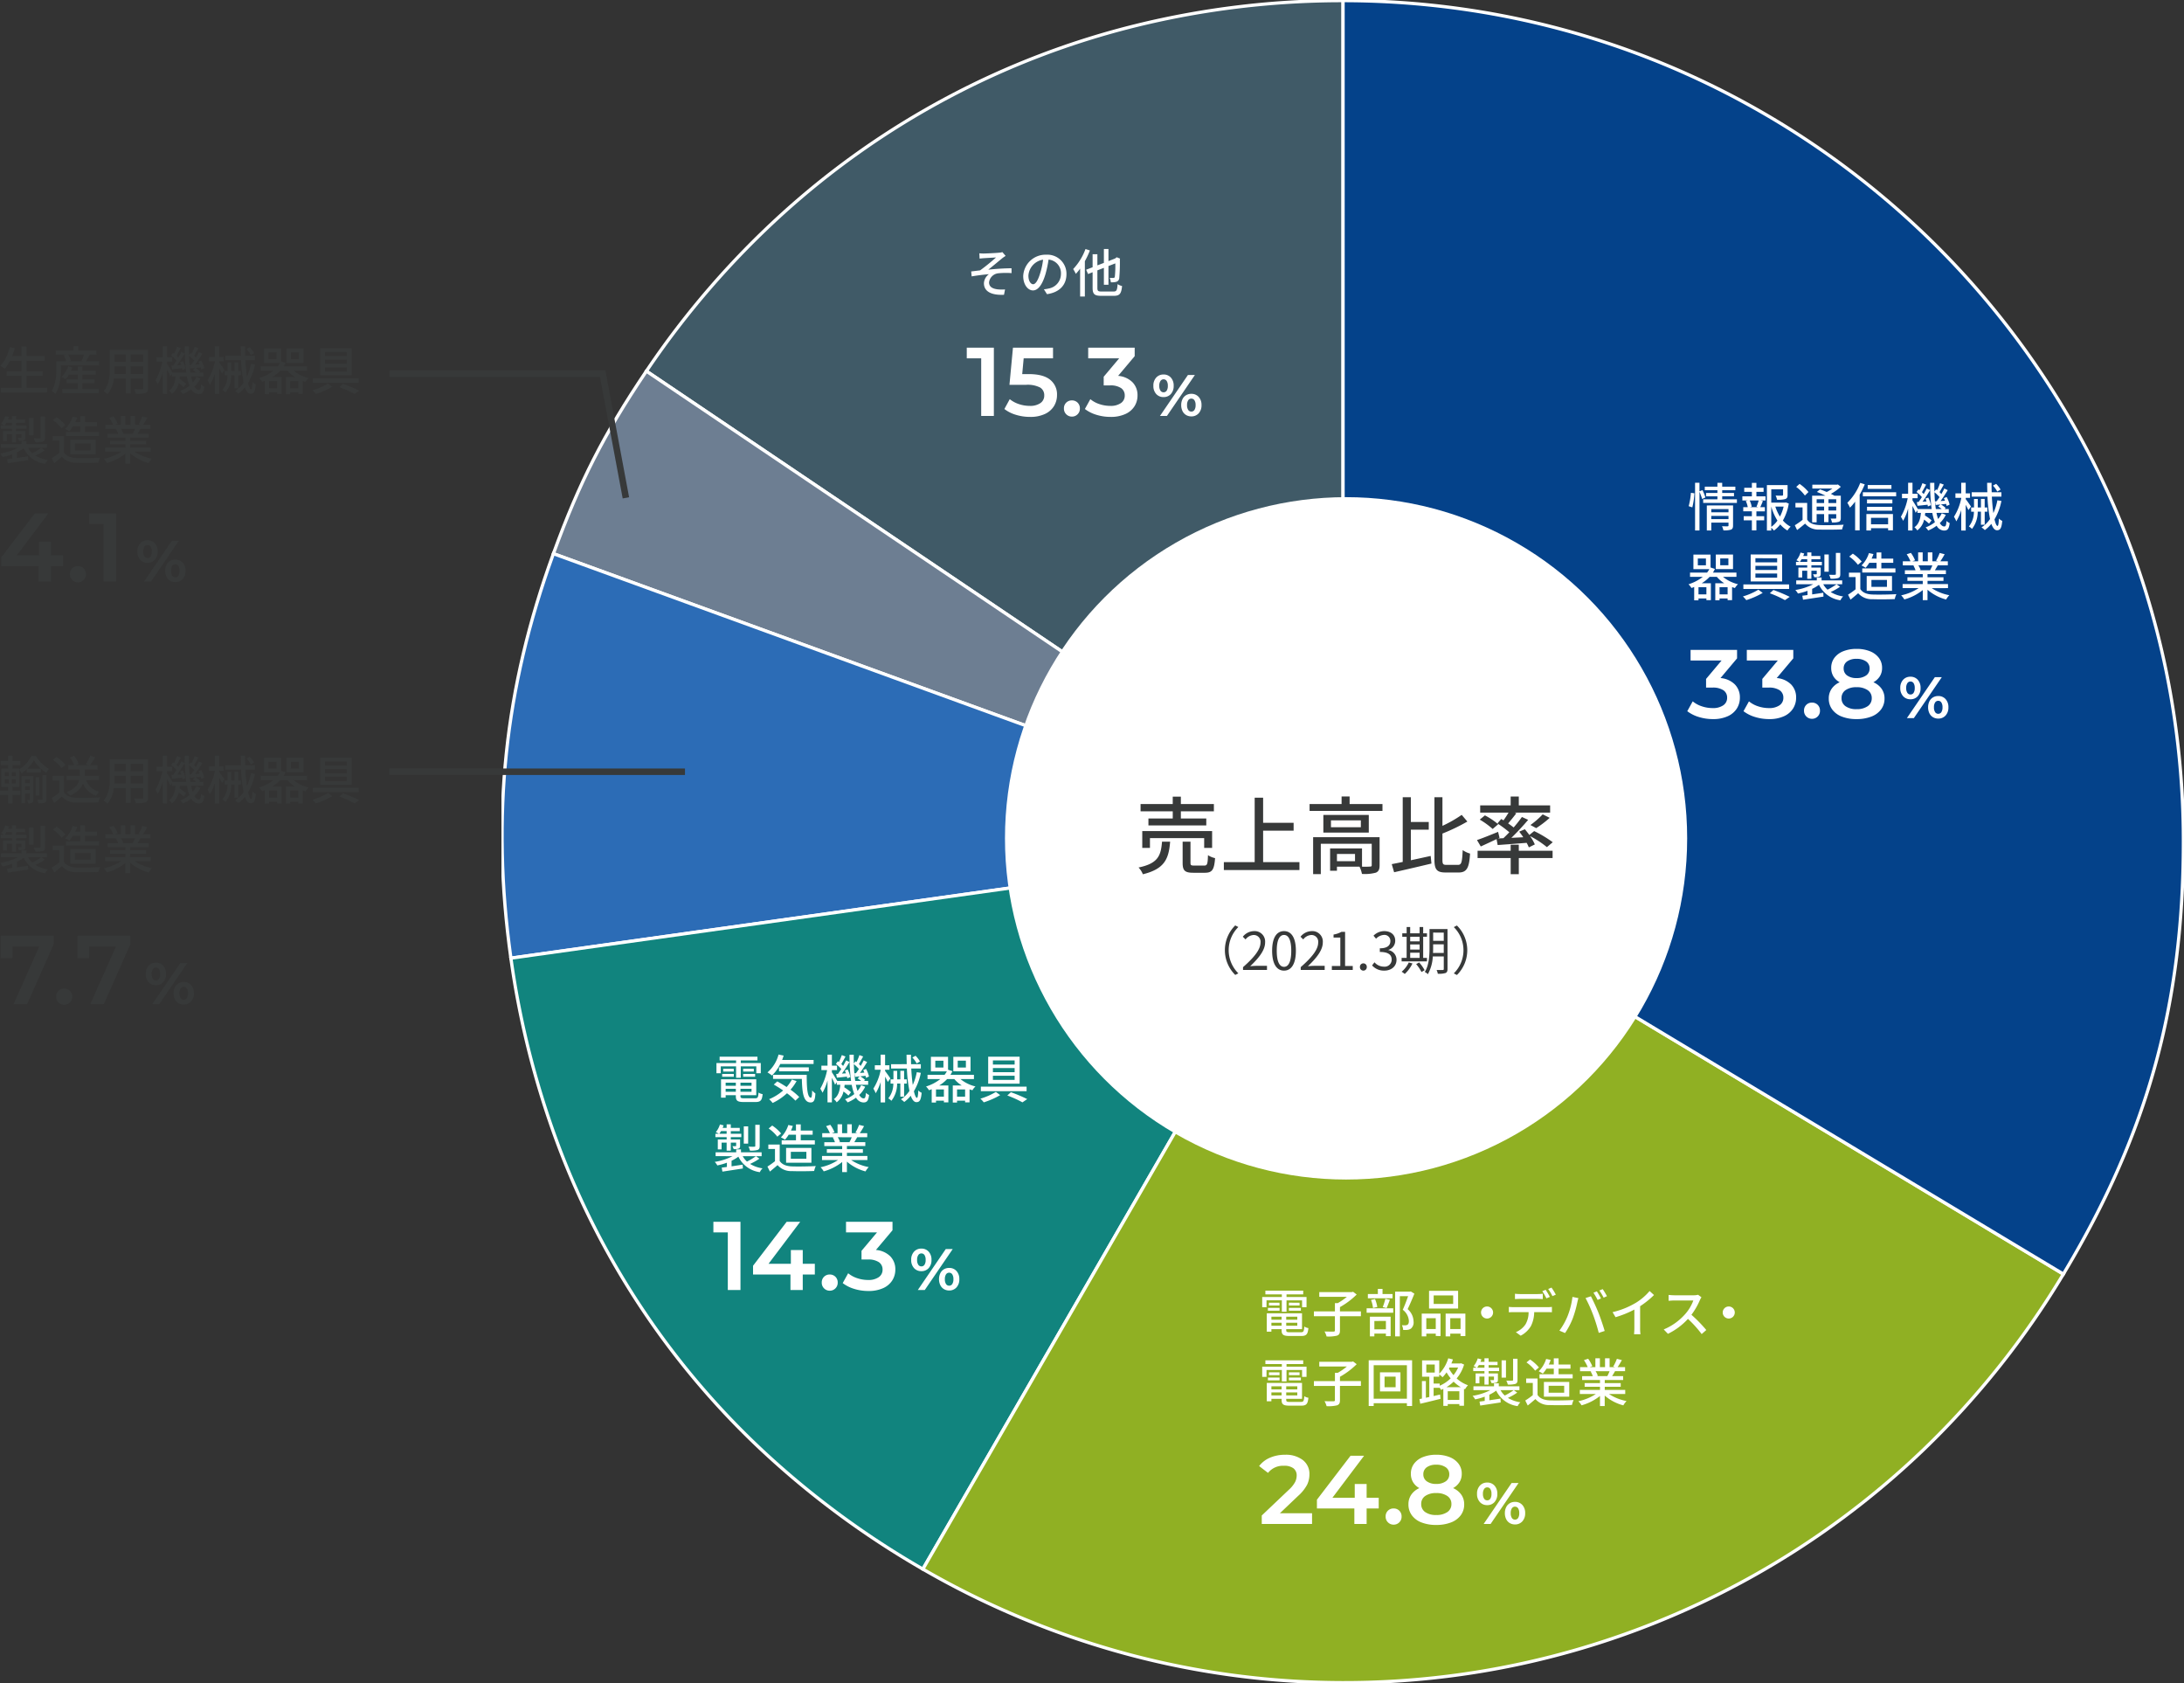
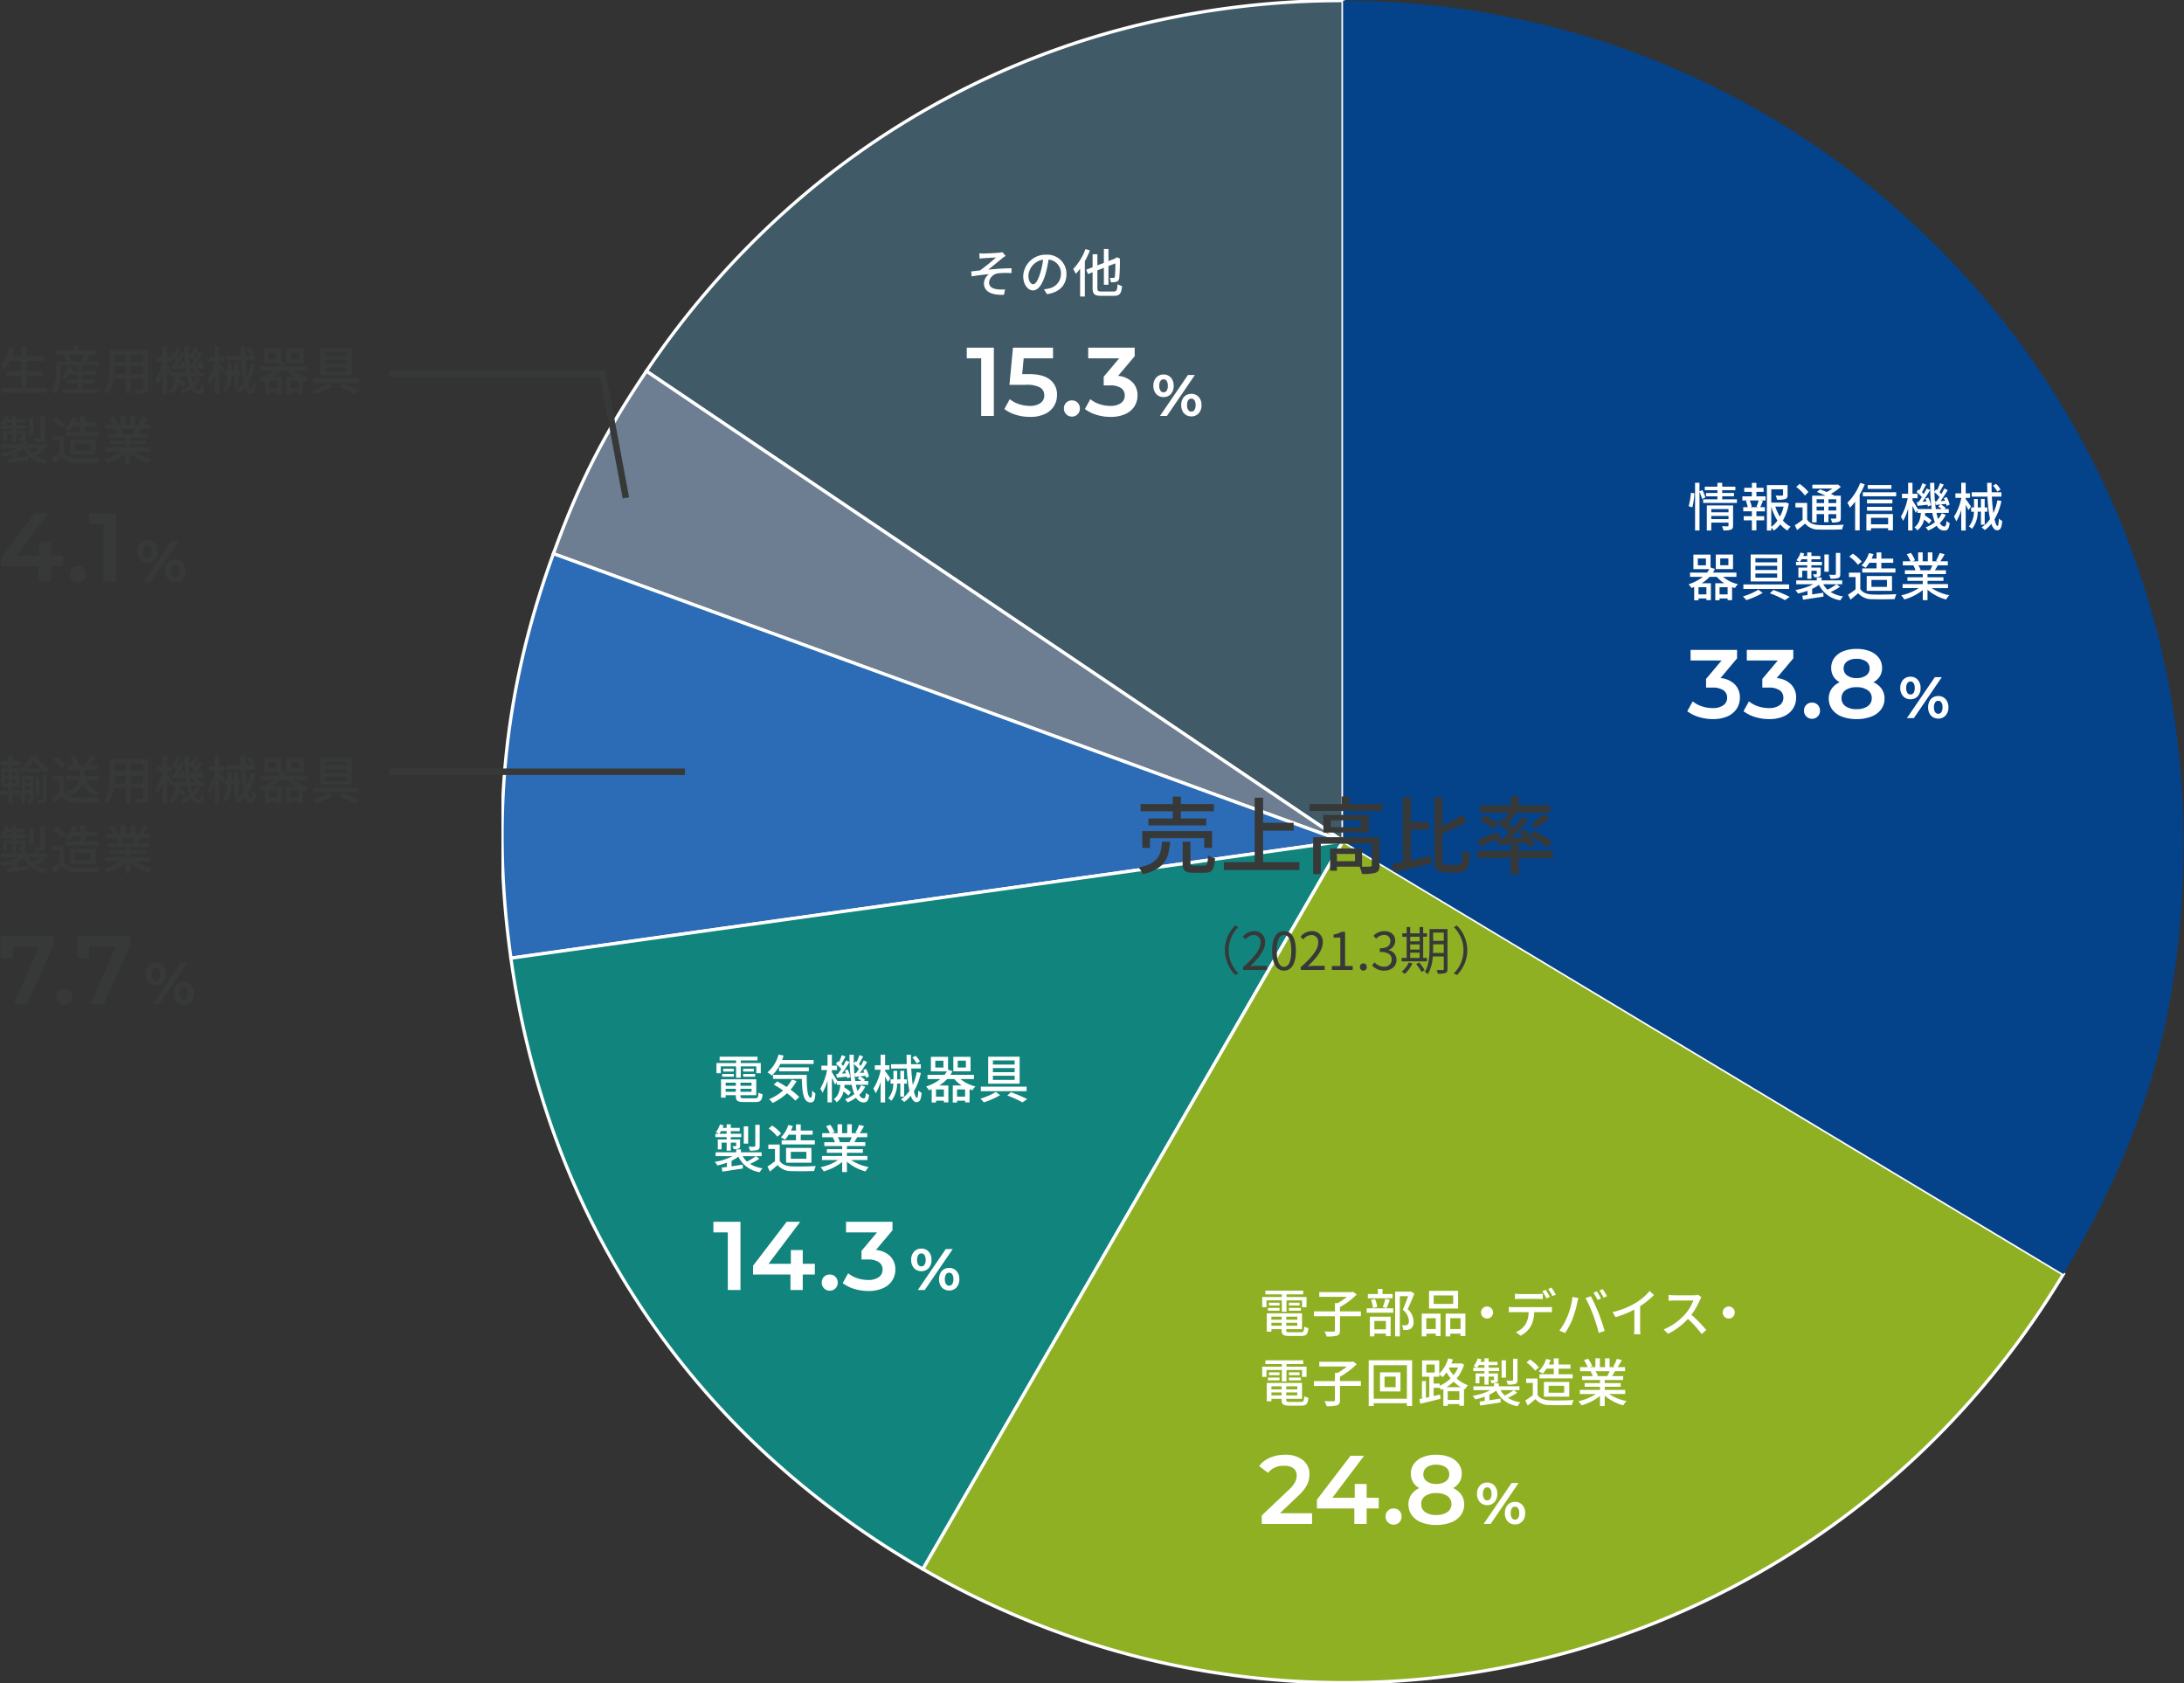
<svg xmlns="http://www.w3.org/2000/svg" width="672.3" height="518.031" viewBox="0 0 672.3 518.031">
  <rect x="0" y="0" width="672.3" height="518.031" fill="#333333" stroke="none" />
  <defs>
    <clipPath id="clip-path">
      <rect id="長方形_23394" data-name="長方形 23394" width="517.94" height="518.031" fill="none" />
    </clipPath>
  </defs>
  <g id="graph01" transform="translate(-436.64 -3070)">
    <g id="グループ_7420" data-name="グループ 7420" transform="translate(591 3070)">
      <g id="グループ_7419" data-name="グループ 7419" clip-path="url(#clip-path)">
        <path id="パス_143525" data-name="パス 143525" d="M273.323,258.929,58.868,114.278C107.76,41.793,185.89.25,273.323.25Z" transform="translate(-14.252 -0.061)" fill="#405a67" />
        <path id="パス_143525_-_アウトライン" data-name="パス 143525 - アウトライン" d="M273.823,259.87,58.174,114.413l.28-.415a266.025,266.025,0,0,1,41.919-48.488A252.306,252.306,0,0,1,209.684,7.388,266.017,266.017,0,0,1,273.323-.25h.5ZM59.563,114.143l213.26,143.846V.75a264.932,264.932,0,0,0-62.9,7.609A251.305,251.305,0,0,0,101.043,66.252,264.936,264.936,0,0,0,59.563,114.143Z" transform="translate(-14.252 -0.061)" fill="#fff" />
        <path id="パス_143527" data-name="パス 143527" d="M264.18,295.353,21.1,206.88c8.013-22.016,15.523-36.754,28.624-56.178Z" transform="translate(-5.109 -36.485)" fill="#6d7e92" />
        <path id="パス_143527_-_アウトライン" data-name="パス 143527 - アウトライン" d="M264.009,295.823,20.46,207.179l.171-.47c8.036-22.077,15.54-36.806,28.679-56.287l.28-.415L264.459,294.939ZM21.742,206.581l238.782,86.91L49.86,151.4C37.037,170.458,29.625,185.006,21.742,206.581Z" transform="translate(-5.109 -36.485)" fill="#fff" />
        <path id="パス_143529" data-name="パス 143529" d="M259.132,313.3,2.97,349.3C-3.154,305.726,1,266.174,16.053,224.825Z" transform="translate(-0.061 -54.43)" fill="#2c6cb6" />
        <path id="パス_143529_-_アウトライン" data-name="パス 143529 - アウトライン" d="M2.545,349.864l-.07-.5C-3.661,305.711.5,266.082,15.583,224.654l.171-.47.47.171L259.3,312.829l-.1.965Zm13.808-124.4C1.527,266.409-2.592,305.6,3.4,348.735l253.68-35.652Z" transform="translate(-0.061 -54.43)" fill="#fff" />
        <path id="パス_143531" data-name="パス 143531" d="M260,341.56,130.661,565.583C59.89,524.723,15.212,458.484,3.839,377.561Z" transform="translate(-0.929 -82.691)" fill="#11847e" />
        <path id="パス_143531_-_アウトライン" data-name="パス 143531 - アウトライン" d="M260.946,340.922l-.513.888L130.844,566.266l-.433-.25a270.1,270.1,0,0,1-48.162-35.3,248.294,248.294,0,0,1-64.216-95.2A270.109,270.109,0,0,1,3.344,377.631l-.07-.5.5-.07ZM130.478,564.9,259.055,342.2,4.4,377.987a268.991,268.991,0,0,0,14.564,57.17,247.3,247.3,0,0,0,63.959,94.823A268.988,268.988,0,0,0,130.478,564.9Z" transform="translate(-0.929 -82.691)" fill="#fff" />
        <path id="パス_143533" data-name="パス 143533" d="M300.512,341.56,522.243,474.79a257.878,257.878,0,0,1-351.071,90.793Z" transform="translate(-41.441 -82.691)" fill="#90b023" />
        <path id="パス_143533_-_アウトライン" data-name="パス 143533 - アウトライン" d="M300.333,340.869l.436.262,222.16,133.487-.258.429a262.168,262.168,0,0,1-42.858,53.879,258.113,258.113,0,0,1-245.082,63.491,262.157,262.157,0,0,1-63.81-26.4l-.433-.25ZM521.557,474.961,300.69,342.251,171.855,565.4a261.13,261.13,0,0,0,63.133,26.052,257.116,257.116,0,0,0,244.132-63.245A261.125,261.125,0,0,0,521.557,474.961Z" transform="translate(-41.441 -82.691)" fill="#fff" />
        <path id="パス_143535" data-name="パス 143535" d="M341.827,258.929V.25c142.864,0,258.679,115.815,258.679,258.679,0,50.288-11.048,90.124-36.948,133.23Z" transform="translate(-82.756 -0.061)" fill="#04428a" />
-         <path id="パス_143535_-_アウトライン" data-name="パス 143535 - アウトライン" d="M563.73,392.845l-.429-.257L341.327,259.212V-.25h.5A261.09,261.09,0,0,1,394.06,5.016a257.763,257.763,0,0,1,92.677,39,259.936,259.936,0,0,1,93.9,114.031,257.875,257.875,0,0,1,15.1,48.651,261.089,261.089,0,0,1,5.266,52.233c0,50.38-11.071,90.3-37.019,133.487Zm-221.4-134.2,221.06,132.827c25.665-42.856,36.619-82.523,36.619-132.544a260.088,260.088,0,0,0-5.245-52.033,256.765,256.765,0,0,0-38.847-92.317,258.935,258.935,0,0,0-113.592-93.54A256.874,256.874,0,0,0,393.86,6,260.067,260.067,0,0,0,342.327.75Z" transform="translate(-82.756 -0.061)" fill="#fff" />
      </g>
    </g>
-     <circle id="_01" data-name="01" cx="105" cy="105" r="105" transform="translate(746 3223)" fill="#fff" />
    <path id="パス_147140" data-name="パス 147140" d="M10.26-12.33a7.075,7.075,0,0,1,4.44,1.98A5.668,5.668,0,0,1,16.23-6.3a6.194,6.194,0,0,1-.93,3.33,6.4,6.4,0,0,1-2.8,2.385A10.665,10.665,0,0,1,7.92.3,14.584,14.584,0,0,1,3.585-.345,11.086,11.086,0,0,1,.03-2.13L1.71-5.16A8.495,8.495,0,0,0,4.485-3.645,10.429,10.429,0,0,0,7.86-3.09a5.47,5.47,0,0,0,3.255-.855A2.717,2.717,0,0,0,12.3-6.27a2.685,2.685,0,0,0-1.125-2.295A5.817,5.817,0,0,0,7.74-9.39H5.82v-2.67l4.77-5.67H1.05V-21H15.36v2.61Zm17.31,0a7.075,7.075,0,0,1,4.44,1.98A5.668,5.668,0,0,1,33.54-6.3a6.194,6.194,0,0,1-.93,3.33A6.4,6.4,0,0,1,29.805-.585,10.665,10.665,0,0,1,25.23.3a14.584,14.584,0,0,1-4.335-.645A11.086,11.086,0,0,1,17.34-2.13l1.68-3.03A8.495,8.495,0,0,0,21.8-3.645a10.429,10.429,0,0,0,3.375.555,5.47,5.47,0,0,0,3.255-.855A2.717,2.717,0,0,0,29.61-6.27a2.685,2.685,0,0,0-1.125-2.295A5.817,5.817,0,0,0,25.05-9.39H23.13v-2.67l4.77-5.67H18.36V-21H32.67v2.61ZM38.43.21A2.4,2.4,0,0,1,36.69-.5a2.393,2.393,0,0,1-.72-1.785,2.407,2.407,0,0,1,.7-1.8,2.409,2.409,0,0,1,1.755-.69,2.409,2.409,0,0,1,1.755.69,2.407,2.407,0,0,1,.7,1.8A2.393,2.393,0,0,1,40.17-.5,2.4,2.4,0,0,1,38.43.21Zm18.9-11.25a6.031,6.031,0,0,1,2.535,2.025A5.1,5.1,0,0,1,60.75-6.03a5.5,5.5,0,0,1-1.065,3.36A6.659,6.659,0,0,1,56.67-.465,12.355,12.355,0,0,1,52.14.3a12.235,12.235,0,0,1-4.515-.765A6.566,6.566,0,0,1,44.64-2.67a5.551,5.551,0,0,1-1.05-3.36,5.167,5.167,0,0,1,.87-2.985,5.951,5.951,0,0,1,2.49-2.025,4.992,4.992,0,0,1-1.935-1.815,4.945,4.945,0,0,1-.675-2.6,5.059,5.059,0,0,1,.975-3.09,6.229,6.229,0,0,1,2.745-2.04,10.765,10.765,0,0,1,4.08-.72,10.852,10.852,0,0,1,4.11.72,6.334,6.334,0,0,1,2.76,2.04A5.007,5.007,0,0,1,60-15.45a4.785,4.785,0,0,1-.69,2.58A5.321,5.321,0,0,1,57.33-11.04Zm-5.19-7.2a4.8,4.8,0,0,0-2.9.78,2.558,2.558,0,0,0-1.065,2.19,2.538,2.538,0,0,0,1.065,2.145,4.737,4.737,0,0,0,2.9.8,4.861,4.861,0,0,0,2.94-.8,2.527,2.527,0,0,0,1.08-2.145,2.534,2.534,0,0,0-1.1-2.19A4.944,4.944,0,0,0,52.14-18.24Zm0,15.48a5.781,5.781,0,0,0,3.42-.9,2.891,2.891,0,0,0,1.26-2.49,2.863,2.863,0,0,0-1.26-2.46,5.781,5.781,0,0,0-3.42-.9,5.64,5.64,0,0,0-3.39.9,2.885,2.885,0,0,0-1.23,2.46,2.914,2.914,0,0,0,1.23,2.49A5.64,5.64,0,0,0,52.14-2.76ZM68.736-5.8a2.935,2.935,0,0,1-2.259-.945A3.58,3.58,0,0,1,65.6-9.27a3.58,3.58,0,0,1,.873-2.529,2.935,2.935,0,0,1,2.259-.945,2.907,2.907,0,0,1,2.25.945A3.6,3.6,0,0,1,71.85-9.27a3.6,3.6,0,0,1-.864,2.529A2.907,2.907,0,0,1,68.736-5.8Zm7.506-6.8h2.142L69.78,0H67.638ZM68.736-7.272a1.112,1.112,0,0,0,.963-.5A2.616,2.616,0,0,0,70.05-9.27a2.616,2.616,0,0,0-.351-1.494,1.112,1.112,0,0,0-.963-.5,1.113,1.113,0,0,0-.954.513,2.572,2.572,0,0,0-.36,1.485,2.572,2.572,0,0,0,.36,1.485A1.113,1.113,0,0,0,68.736-7.272ZM77.286.144a3.09,3.09,0,0,1-1.611-.423,2.866,2.866,0,0,1-1.107-1.215,4.054,4.054,0,0,1-.4-1.836,4.054,4.054,0,0,1,.4-1.836,2.866,2.866,0,0,1,1.107-1.215A3.09,3.09,0,0,1,77.286-6.8a2.935,2.935,0,0,1,2.259.945,3.58,3.58,0,0,1,.873,2.529A3.58,3.58,0,0,1,79.545-.8,2.935,2.935,0,0,1,77.286.144Zm0-1.476a1.106,1.106,0,0,0,.963-.513A2.624,2.624,0,0,0,78.6-3.33a2.624,2.624,0,0,0-.351-1.485,1.106,1.106,0,0,0-.963-.513,1.118,1.118,0,0,0-.954.5,2.565,2.565,0,0,0-.36,1.494,2.565,2.565,0,0,0,.36,1.494A1.118,1.118,0,0,0,77.286-1.332Z" transform="translate(956 3291)" fill="#fff" />
    <path id="パス_147141" data-name="パス 147141" d="M1.584-5.856a21.816,21.816,0,0,0,.64-4.336l-1.072-.144A21.622,21.622,0,0,1,.464-6.224ZM5.616-8.912a14.944,14.944,0,0,0-.9-2.256l-.928.368v-2.624H2.432V1.248h1.36v-11.92a20.944,20.944,0,0,1,.816,2.24ZM7.424-2.24v-.992h5.3v.992Zm5.3-3.088v.992h-5.3v-.992Zm1.408-1.12H6.048v7.7H7.424V-1.168h5.3V-.3c0,.192-.064.256-.288.272-.208,0-.976.016-1.712-.032a5.489,5.489,0,0,1,.432,1.28A6.84,6.84,0,0,0,13.5.992c.48-.208.624-.592.624-1.264ZM10.784-8.336v-.928h3.632V-10.3H10.784v-.832h4.048v-1.1H10.784v-1.184H9.312v1.184H5.424v1.1H9.312v.832h-3.5v1.04h3.5v.928H4.928v1.1H15.312v-1.1Zm11.1,2.416H19.344l.528-.144a7.616,7.616,0,0,0-.624-1.92h2.768a19.446,19.446,0,0,1-.672,1.92Zm-.576-4.72H23.52v-1.248H21.312v-1.5H19.92v1.5H17.568v1.248H19.92v1.392H16.992v1.264H18.7l-.656.176a7.178,7.178,0,0,1,.608,1.888H17.264v1.28H19.92v1.5H17.408v1.264H19.92V1.216h1.392V-1.872h2.4V-3.136h-2.4v-1.5H23.92V-5.92H22.5c.256-.512.544-1.216.816-1.888l-.688-.176h1.488V-9.248h-2.8ZM25.888-6.1a16.542,16.542,0,0,0,1.9,4.32,8.039,8.039,0,0,1-1.9,1.92Zm3.808,0A12.871,12.871,0,0,1,28.56-3.024,13.783,13.783,0,0,1,27.136-6.1Zm.672-1.28-.24.064h-4.24v-4.1H29.52v1.7c0,.176-.064.224-.3.24s-1.088.016-2-.016a4.69,4.69,0,0,1,.448,1.28,8.035,8.035,0,0,0,2.544-.208c.56-.208.7-.592.7-1.28V-12.72H24.544V1.264h1.344V.416a4.567,4.567,0,0,1,.816.864,9.17,9.17,0,0,0,1.952-1.9,8.771,8.771,0,0,0,2.208,1.888A5.906,5.906,0,0,1,31.856.08a7.739,7.739,0,0,1-2.384-1.9A15.626,15.626,0,0,0,31.28-7.04ZM42.16-8.352v1.168h-2.3V-8.352Zm3.728,1.168H43.5V-8.352h2.384ZM43.5-4.9V-6.1h2.384v1.2Zm-3.648,0V-6.1h2.3v1.2Zm0,1.12h2.3v2.464H43.5V-3.776h2.384v1.12c0,.192-.064.256-.24.256-.192,0-.8.016-1.472-.016a4.079,4.079,0,0,1,.4,1.2,6.085,6.085,0,0,0,2.144-.208c.464-.208.576-.544.576-1.216V-9.456H45.328c-.3-.176-.672-.368-1.088-.56A15.818,15.818,0,0,0,47.3-12.192l-.9-.72-.3.08H38.528v1.168H44.72a12.9,12.9,0,0,1-1.76,1.072c-.7-.3-1.44-.592-2.064-.816l-.96.8c.816.32,1.776.736,2.64,1.152H38.464v8.192h1.392Zm-2.512-6.8a12.691,12.691,0,0,0-2.736-2.5l-1.04.928A12.31,12.31,0,0,1,36.24-9.5Zm-.4,3.36H33.328V-5.84H35.52v3.824A24.957,24.957,0,0,1,33.136-.352l.7,1.472c.9-.672,1.7-1.328,2.464-1.984A5.332,5.332,0,0,0,40.64.976c1.856.064,5.216.032,7.056-.048a7.4,7.4,0,0,1,.48-1.456c-2.032.144-5.712.192-7.52.112C38.9-.5,37.632-.976,36.944-2.1Zm25.936-5.52h-7.3v1.2h7.3Zm-9.6-.656a17.215,17.215,0,0,1-3.968,6.128,14.118,14.118,0,0,1,.816,1.5A18.716,18.716,0,0,0,51.7-7.616V1.216H53.1V-9.76a25.517,25.517,0,0,0,1.568-3.184ZM61.856-2.64v2H56.592v-2ZM55.168,1.248h1.424V.56h5.264V1.2h1.488V-3.808H55.168Zm.192-6.1h7.76V-6.032H55.36Zm7.808-3.424H55.36v1.2h7.808Zm-9.088-2.24V-9.28H64.336v-1.232ZM70.688-7.488,70.9-6.352c.944-.08,1.984-.192,3.088-.32a3.931,3.931,0,0,1,.112.528l.928-.384a8.347,8.347,0,0,0-.816-2.336l-.864.3c.112.272.24.576.336.88l-1.232.08c.784-1.056,1.648-2.416,2.336-3.568l-1.056-.5c-.24.512-.56,1.1-.912,1.712-.16-.176-.352-.384-.56-.576.4-.64.864-1.536,1.3-2.32L72.416-13.3a23.082,23.082,0,0,1-.9,2.16c-.112-.1-.208-.176-.32-.256l-.592.816a11.069,11.069,0,0,1,1.648,1.568c-.352.544-.688,1.056-1.024,1.488Zm5.6-.208.224,1.1,1.44-.16-.672.624a8.347,8.347,0,0,1,1.072.784H76.544a42.807,42.807,0,0,1-.416-5.168,11.628,11.628,0,0,1,1.552,1.5c-.3.464-.608.912-.9,1.28Zm2.08,3.664a7.613,7.613,0,0,1-1.12,1.76,14.559,14.559,0,0,1-.5-1.888h3.776V-5.344h-1.28l.336-.32A7.622,7.622,0,0,0,78.1-6.752c.512-.064,1.056-.112,1.616-.176a6.223,6.223,0,0,1,.16.64l.912-.416a8.34,8.34,0,0,0-.912-2.336l-.864.352c.128.24.24.512.352.784l-1.36.1c.736-.992,1.552-2.272,2.208-3.36l-1.056-.5c-.24.512-.56,1.1-.912,1.712a6.225,6.225,0,0,0-.56-.592c.384-.64.864-1.536,1.312-2.32L77.84-13.3a17.027,17.027,0,0,1-.9,2.144c-.112-.08-.208-.16-.32-.24l-.512.7c-.016-.88-.032-1.792-.016-2.72H74.784a60.893,60.893,0,0,0,.48,8.064H71.008C70.688-5.9,69.76-7.424,69.36-8v-.688h1.584v-1.36H69.36v-3.376H68.016v3.376H66.128v1.36h1.76a18.767,18.767,0,0,1-2.1,5.728,8.4,8.4,0,0,1,.688,1.248,16.032,16.032,0,0,0,1.536-3.776V1.248H69.36V-6.3c.384.752.784,1.616.976,2.112l.544-.768v.8h1.072c-.16,1.76-.576,3.424-2,4.416a3.417,3.417,0,0,1,.88.976,5.607,5.607,0,0,0,2.1-3.328,14.484,14.484,0,0,1,1.52,1.248l.784-1.024a15.163,15.163,0,0,0-2.048-1.5c.032-.256.064-.512.1-.784h2.176a14.488,14.488,0,0,0,.8,2.848,9.757,9.757,0,0,1-2.864,1.6,6.208,6.208,0,0,1,.8.96A11.779,11.779,0,0,0,76.8-.208,2.675,2.675,0,0,0,79.056,1.28c1.12,0,1.536-.512,1.76-2.3a3.444,3.444,0,0,1-.992-.656c-.08,1.344-.24,1.7-.672,1.7-.512,0-.976-.368-1.376-1.056a8.7,8.7,0,0,0,1.84-2.528Zm18.1-7.3a7.466,7.466,0,0,0-1.36-1.76l-.976.544a8.294,8.294,0,0,1,1.328,1.824Zm-9.1,5.216c-.224-.368-1.248-1.808-1.616-2.272v-.4h1.328V-10.16H85.744v-3.264H84.368v3.264H82.576v1.376h1.792v.128a16.525,16.525,0,0,1-2.24,5.68,9.153,9.153,0,0,1,.72,1.424,15.344,15.344,0,0,0,1.52-3.456V1.264h1.376v-7.92c.32.592.656,1.232.832,1.632Zm4.224,5.6V-4.528H92.4v-1.3h-.816v-2.64H90.432v2.64h-.976V-8.448H88.3v2.624h-.88v1.3h.848A7.147,7.147,0,0,1,86.72.016a4.542,4.542,0,0,1,.96.752,8.508,8.508,0,0,0,1.76-5.3h.992V-.512Zm3.9-7.52A17.2,17.2,0,0,1,94.256-4.1c-.192-1.408-.368-3.152-.464-5.056h2.944V-10.5H93.744c-.032-.944-.048-1.936-.032-2.912H92.336c.016.976.032,1.952.064,2.912H87.584v1.344h4.864a43.6,43.6,0,0,0,.784,6.88A9.144,9.144,0,0,1,90.608.3a6.806,6.806,0,0,1,1.024.832,10.323,10.323,0,0,0,2-1.92C94.08.448,94.64,1.184,95.376,1.184c1.024,0,1.408-.672,1.616-2.88a3.259,3.259,0,0,1-1.04-.736c-.048,1.568-.192,2.288-.4,2.288-.32,0-.656-.752-.944-2.032A17.782,17.782,0,0,0,96.736-7.84Zm-82.8,20H10.176v-2.1h2.512Zm1.424-3.3h-5.3v4.48h5.3ZM9.968,20.928V18.72h2.48v2.208Zm-4.048,0H3.488V18.72H5.92Zm-.144-8.96H3.28v-2.1h2.5Zm9.392,3.552V14.208H7.936a9.433,9.433,0,0,0,.608-1.12L7.2,12.64V8.672H1.92v4.48H6.832a7.575,7.575,0,0,1-.7,1.056H.88V15.52H4.816a13.637,13.637,0,0,1-4.4,2.288,6.279,6.279,0,0,1,.912,1.152c.288-.1.56-.208.832-.32v4.1H3.488v-.56H5.92v.512H7.3v-5.2H4.48A11.3,11.3,0,0,0,6.912,15.52H9.136a9.734,9.734,0,0,0,2.272,1.968H8.656v5.248H9.968v-.56h2.48v.512h1.376V18.672a8.082,8.082,0,0,0,.88.288,5.126,5.126,0,0,1,.944-1.168,11.5,11.5,0,0,1-4.624-2.272Zm5.84-3.376H27.7v1.264H21.008Zm0,2.352H27.7v1.28H21.008Zm0-4.7H27.7v1.264H21.008ZM19.552,8.64v8.3h9.68V8.64ZM17.3,17.856v1.392h14.08V17.856Zm8.144,2.72A32.9,32.9,0,0,1,30.1,22.688l1.472-1.008a45.894,45.894,0,0,0-5.024-2.112Zm-3.52-1.1a20.33,20.33,0,0,1-4.768,2.08,8.474,8.474,0,0,1,1.04,1.136,25.233,25.233,0,0,0,5.056-2.224ZM47.136,8.16h-1.36v6.48c0,.176-.064.24-.288.256-.24.016-1.008.016-1.808-.016a5.137,5.137,0,0,1,.464,1.216,7.488,7.488,0,0,0,2.352-.208c.5-.208.64-.528.64-1.232Zm-3.552.48H42.24v5.312h1.344ZM34.7,10.912a9.047,9.047,0,0,0,.528-.816H36.96v.816Zm2.256,1.76H34.24v3.04h1.168v-2.08H36.96v2.48h1.28v-2.48h1.648v.944c0,.112-.032.144-.176.16-.144,0-.512,0-.976-.016a4.585,4.585,0,0,1,.384.912,4.039,4.039,0,0,0,1.536-.16c.368-.16.448-.4.448-.912V12.672H38.24v-.72h3.232v-1.04H38.24V10.1h2.752V9.1H38.24V8.016H36.96V9.1H35.728c.112-.256.208-.512.3-.768L34.9,8.048a6.867,6.867,0,0,1-1.264,2.368,6.546,6.546,0,0,1,.928.5H33.5v1.04H36.96Zm9.024,5.136a21.093,21.093,0,0,1-2.768,1.664A6.283,6.283,0,0,1,41.9,17.808h5.824V16.624H41.376v-.912H39.9v.912H33.568v1.184h5.216a17.97,17.97,0,0,1-5.488,1.76,5.144,5.144,0,0,1,.8,1.088,19.734,19.734,0,0,0,2.944-.832v1.3c-.592.08-1.136.16-1.6.208l.224,1.232c1.7-.256,4.064-.624,6.3-.96L41.9,20.416c-1.152.176-2.336.352-3.424.512V19.216a11.894,11.894,0,0,0,2.1-1.248,8.567,8.567,0,0,0,6.608,4.768,3.865,3.865,0,0,1,.832-1.184,10.085,10.085,0,0,1-3.84-1.36,17.128,17.128,0,0,0,2.88-1.616ZM58.3,11.2v1.728H53.9v1.264H64.112V12.928H59.776V11.2H63.44V9.92H59.776v-1.9H58.3v1.9H56.768a13.653,13.653,0,0,0,.576-1.408l-1.392-.3a9.312,9.312,0,0,1-2.288,3.808,8.1,8.1,0,0,1,1.264.72A10.93,10.93,0,0,0,56.064,11.2ZM56.72,16.48H61.5v2.128H56.72Zm6.336,3.344V15.28H55.264v4.544Zm-9.328-8.992a12.564,12.564,0,0,0-2.736-2.448l-1.1.9a12.021,12.021,0,0,1,2.672,2.528ZM53.3,14.224h-3.5V15.6H51.84v3.76a24.12,24.12,0,0,1-2.32,1.648l.768,1.536c.832-.688,1.6-1.328,2.352-1.984a5.479,5.479,0,0,0,4.416,1.84c1.824.08,5.04.048,6.848-.032a6.778,6.778,0,0,1,.5-1.52c-2,.128-5.552.176-7.328.112C55.312,20.9,54,20.384,53.3,19.28Zm22.176-2.24a14.929,14.929,0,0,1-.7,1.52H71.392l.464-.1a6.732,6.732,0,0,0-.688-1.424Zm4.816,7.008V17.744h-6.3v-.976H78.9v-1.12H73.984v-.96h5.664V13.5H76.256c.272-.448.592-.976.9-1.52H80.24V10.736h-2.3A25.034,25.034,0,0,0,79.264,8.56l-1.536-.384a13.946,13.946,0,0,1-1.12,2.368l.608.192H75.488V8H74.08v2.736H72.5V8H71.1v2.736h-1.76l.816-.3a11.121,11.121,0,0,0-1.28-2.288l-1.3.432a12,12,0,0,1,1.168,2.16H66.384v1.248h3.632l-.384.064A7.926,7.926,0,0,1,70.3,13.5h-3.28v1.184h5.5v.96h-4.72v1.12h4.72v.976H66.32v1.248h4.944a15.524,15.524,0,0,1-5.392,2.224,6.677,6.677,0,0,1,.976,1.264,15.892,15.892,0,0,0,5.68-2.88v3.1h1.456V19.488A14.273,14.273,0,0,0,79.712,22.5a6.682,6.682,0,0,1,.992-1.328,14.694,14.694,0,0,1-5.424-2.176Z" transform="translate(956 3232)" fill="#fff" />
    <path id="パス_147136" data-name="パス 147136" d="M7.232-6.32h1.44v-3.5h4.784v2.112h1.376v-3.136H8.672v-.816h5.136V-12.8H2.16v1.136H7.232v.816H1.184v3.136H2.512V-9.824h4.72Zm2.176-.32h3.68V-7.5H9.408Zm0-2.464v.864h3.28V-9.1ZM2.944-6.64H6.528V-7.5H2.944ZM3.264-9.1v.864H6.512V-9.1Zm.752,7.088v-.912H7.152v.912ZM7.152-4.8v.944H4.016V-4.8Zm4.832.944H8.576V-4.8h3.408ZM8.576-2.016v-.912h3.408v.912ZM9.76,0C8.768,0,8.576-.1,8.576-.656v-.3H13.44V-5.84H2.592V-.192H4.016V-.96H7.152v.3c0,1.44.544,1.808,2.512,1.808h3.5c1.616,0,2.048-.5,2.24-2.432a3.1,3.1,0,0,1-1.264-.48C14.048-.272,13.888,0,13.088,0ZM31.088-10.56v-1.248h-9.68c.16-.432.32-.88.464-1.328L20.3-13.472a10.951,10.951,0,0,1-3.408,5.5,11.034,11.034,0,0,1,1.376.96,12.145,12.145,0,0,0,2.56-3.552ZM29.616-8.3V-9.52H20.448V-8.3Zm-5.2,2.528a11.564,11.564,0,0,1-1.632,2.3c-.96-.64-1.968-1.232-2.88-1.728l-1.072.976c.928.528,1.92,1.152,2.88,1.808A15.207,15.207,0,0,1,17.392.272,8.2,8.2,0,0,1,18.48,1.44,17.348,17.348,0,0,0,22.9-1.552,19.766,19.766,0,0,1,25.488.72L26.672-.4a20,20,0,0,0-2.688-2.256A14.83,14.83,0,0,0,25.856-5.3ZM18.608-7.232v1.264h8.864c.1,4.224.48,7.232,2.7,7.248,1.056-.016,1.36-.784,1.472-2.768A7.528,7.528,0,0,1,30.64-2.4c-.016,1.312-.1,2.192-.384,2.208-1.072,0-1.3-3.056-1.28-7.04Zm19.44-.256.208,1.136c.944-.08,1.984-.192,3.088-.32a3.932,3.932,0,0,1,.112.528l.928-.384a8.346,8.346,0,0,0-.816-2.336l-.864.3c.112.272.24.576.336.88l-1.232.08c.784-1.056,1.648-2.416,2.336-3.568l-1.056-.5c-.24.512-.56,1.1-.912,1.712-.16-.176-.352-.384-.56-.576.4-.64.864-1.536,1.3-2.32L39.776-13.3a23.084,23.084,0,0,1-.9,2.16c-.112-.1-.208-.176-.32-.256l-.592.816a11.069,11.069,0,0,1,1.648,1.568c-.352.544-.688,1.056-1.024,1.488Zm5.6-.208.224,1.1,1.44-.16-.672.624a8.347,8.347,0,0,1,1.072.784H43.9a42.807,42.807,0,0,1-.416-5.168,11.628,11.628,0,0,1,1.552,1.5c-.3.464-.608.912-.9,1.28Zm2.08,3.664a7.613,7.613,0,0,1-1.12,1.76,14.559,14.559,0,0,1-.5-1.888h3.776V-5.344h-1.28l.336-.32a7.622,7.622,0,0,0-1.488-1.088c.512-.064,1.056-.112,1.616-.176a6.221,6.221,0,0,1,.16.64l.912-.416a8.34,8.34,0,0,0-.912-2.336l-.864.352c.128.24.24.512.352.784l-1.36.1c.736-.992,1.552-2.272,2.208-3.36l-1.056-.5c-.24.512-.56,1.1-.912,1.712a6.225,6.225,0,0,0-.56-.592c.384-.64.864-1.536,1.312-2.32L45.2-13.3a17.027,17.027,0,0,1-.9,2.144c-.112-.08-.208-.16-.32-.24l-.512.7c-.016-.88-.032-1.792-.016-2.72H42.144a60.891,60.891,0,0,0,.48,8.064H38.368C38.048-5.9,37.12-7.424,36.72-8v-.688H38.3v-1.36H36.72v-3.376H35.376v3.376H33.488v1.36h1.76a18.767,18.767,0,0,1-2.1,5.728,8.4,8.4,0,0,1,.688,1.248,16.032,16.032,0,0,0,1.536-3.776V1.248H36.72V-6.3c.384.752.784,1.616.976,2.112l.544-.768v.8h1.072c-.16,1.76-.576,3.424-2,4.416a3.417,3.417,0,0,1,.88.976,5.607,5.607,0,0,0,2.1-3.328,14.484,14.484,0,0,1,1.52,1.248l.784-1.024a15.164,15.164,0,0,0-2.048-1.5c.032-.256.064-.512.1-.784h2.176a14.488,14.488,0,0,0,.8,2.848,9.757,9.757,0,0,1-2.864,1.6,6.208,6.208,0,0,1,.8.96A11.779,11.779,0,0,0,44.16-.208,2.675,2.675,0,0,0,46.416,1.28c1.12,0,1.536-.512,1.76-2.3a3.444,3.444,0,0,1-.992-.656c-.08,1.344-.24,1.7-.672,1.7-.512,0-.976-.368-1.376-1.056a8.7,8.7,0,0,0,1.84-2.528Zm18.1-7.3a7.466,7.466,0,0,0-1.36-1.76l-.976.544a8.293,8.293,0,0,1,1.328,1.824Zm-9.1,5.216C54.5-6.48,53.472-7.92,53.1-8.384v-.4h1.328V-10.16H53.1v-3.264H51.728v3.264H49.936v1.376h1.792v.128a16.526,16.526,0,0,1-2.24,5.68,9.152,9.152,0,0,1,.72,1.424,15.344,15.344,0,0,0,1.52-3.456V1.264H53.1v-7.92c.32.592.656,1.232.832,1.632Zm4.224,5.6V-4.528h.816v-1.3h-.816v-2.64H57.792v2.64h-.976V-8.448H55.664v2.624h-.88v1.3h.848A7.147,7.147,0,0,1,54.08.016a4.542,4.542,0,0,1,.96.752,8.508,8.508,0,0,0,1.76-5.3h.992V-.512Zm3.9-7.52A17.2,17.2,0,0,1,61.616-4.1c-.192-1.408-.368-3.152-.464-5.056H64.1V-10.5H61.1c-.032-.944-.048-1.936-.032-2.912H59.7c.016.976.032,1.952.064,2.912H54.944v1.344h4.864a43.6,43.6,0,0,0,.784,6.88A9.144,9.144,0,0,1,57.968.3a6.806,6.806,0,0,1,1.024.832,10.323,10.323,0,0,0,2-1.92C61.44.448,62,1.184,62.736,1.184c1.024,0,1.408-.672,1.616-2.88a3.259,3.259,0,0,1-1.04-.736c-.048,1.568-.192,2.288-.4,2.288-.32,0-.656-.752-.944-2.032A17.782,17.782,0,0,0,64.1-7.84Zm15.12-1.44H75.456v-2.1h2.512Zm1.424-3.3H74.1v4.48h5.3ZM75.248-.512V-2.72h2.48V-.512Zm-4.048,0H68.768V-2.72H71.2Zm-.144-8.96h-2.5v-2.1h2.5ZM80.448-5.92V-7.232H73.216a9.433,9.433,0,0,0,.608-1.12L72.48-8.8v-3.968H67.2v4.48h4.912a7.575,7.575,0,0,1-.7,1.056H66.16V-5.92H70.1a13.637,13.637,0,0,1-4.4,2.288,6.279,6.279,0,0,1,.912,1.152c.288-.1.56-.208.832-.32V1.3h1.328V.736H71.2v.512h1.376v-5.2H69.76A11.3,11.3,0,0,0,72.192-5.92h2.224a9.734,9.734,0,0,0,2.272,1.968H73.936V1.3h1.312V.736h2.48v.512H79.1V-2.768a8.082,8.082,0,0,0,.88.288,5.126,5.126,0,0,1,.944-1.168A11.5,11.5,0,0,1,76.3-5.92ZM86.288-9.3h6.688v1.264H86.288Zm0,2.352h6.688v1.28H86.288Zm0-4.7h6.688v1.264H86.288ZM84.832-12.8v8.3h9.68v-8.3ZM82.576-3.584v1.392h14.08V-3.584ZM90.72-.864a32.9,32.9,0,0,1,4.656,2.112L96.848.24a45.894,45.894,0,0,0-5.024-2.112Zm-3.52-1.1A20.331,20.331,0,0,1,82.432.112a8.474,8.474,0,0,1,1.04,1.136A25.233,25.233,0,0,0,88.528-.976ZM14.5,8.16h-1.36v6.48c0,.176-.064.24-.288.256-.24.016-1.008.016-1.808-.016A5.137,5.137,0,0,1,11.5,16.1a7.488,7.488,0,0,0,2.352-.208c.5-.208.64-.528.64-1.232Zm-3.552.48H9.6v5.312h1.344Zm-8.88,2.272a9.048,9.048,0,0,0,.528-.816H4.32v.816Zm2.256,1.76H1.6v3.04H2.768v-2.08H4.32v2.48H5.6v-2.48H7.248v.944c0,.112-.032.144-.176.16-.144,0-.512,0-.976-.016a4.585,4.585,0,0,1,.384.912,4.039,4.039,0,0,0,1.536-.16c.368-.16.448-.4.448-.912V12.672H5.6v-.72H8.832v-1.04H5.6V10.1H8.352V9.1H5.6V8.016H4.32V9.1H3.088c.112-.256.208-.512.3-.768L2.256,8.048A6.867,6.867,0,0,1,.992,10.416a6.546,6.546,0,0,1,.928.5H.864v1.04H4.32Zm9.024,5.136a21.092,21.092,0,0,1-2.768,1.664,6.283,6.283,0,0,1-1.312-1.664h5.824V16.624H8.736v-.912H7.264v.912H.928v1.184H6.144a17.97,17.97,0,0,1-5.488,1.76,5.144,5.144,0,0,1,.8,1.088A19.734,19.734,0,0,0,4.4,19.824v1.3c-.592.08-1.136.16-1.6.208l.224,1.232c1.7-.256,4.064-.624,6.3-.96l-.064-1.184c-1.152.176-2.336.352-3.424.512V19.216a11.894,11.894,0,0,0,2.1-1.248,8.567,8.567,0,0,0,6.608,4.768,3.865,3.865,0,0,1,.832-1.184,10.085,10.085,0,0,1-3.84-1.36,17.128,17.128,0,0,0,2.88-1.616ZM25.664,11.2v1.728h-4.4v1.264H31.472V12.928H27.136V11.2H30.8V9.92H27.136v-1.9H25.664v1.9H24.128A13.654,13.654,0,0,0,24.7,8.512l-1.392-.3a9.312,9.312,0,0,1-2.288,3.808,8.1,8.1,0,0,1,1.264.72A10.931,10.931,0,0,0,23.424,11.2ZM24.08,16.48h4.784v2.128H24.08Zm6.336,3.344V15.28H22.624v4.544Zm-9.328-8.992a12.564,12.564,0,0,0-2.736-2.448l-1.1.9a12.021,12.021,0,0,1,2.672,2.528Zm-.432,3.392h-3.5V15.6H19.2v3.76a24.119,24.119,0,0,1-2.32,1.648l.768,1.536c.832-.688,1.6-1.328,2.352-1.984a5.479,5.479,0,0,0,4.416,1.84c1.824.08,5.04.048,6.848-.032a6.778,6.778,0,0,1,.5-1.52c-2,.128-5.552.176-7.328.112-1.76-.064-3.072-.576-3.776-1.68Zm22.176-2.24a14.929,14.929,0,0,1-.7,1.52H38.752l.464-.1a6.731,6.731,0,0,0-.688-1.424Zm4.816,7.008V17.744h-6.3v-.976h4.912v-1.12H41.344v-.96h5.664V13.5H43.616c.272-.448.592-.976.9-1.52H47.6V10.736H45.3A25.034,25.034,0,0,0,46.624,8.56l-1.536-.384a13.945,13.945,0,0,1-1.12,2.368l.608.192H42.848V8H41.44v2.736H39.856V8H38.464v2.736H36.7l.816-.3a11.121,11.121,0,0,0-1.28-2.288l-1.3.432a12,12,0,0,1,1.168,2.16H33.744v1.248h3.632l-.384.064a7.926,7.926,0,0,1,.672,1.456h-3.28v1.184h5.5v.96h-4.72v1.12h4.72v.976H33.68v1.248h4.944a15.524,15.524,0,0,1-5.392,2.224,6.677,6.677,0,0,1,.976,1.264,15.892,15.892,0,0,0,5.68-2.88v3.1h1.456V19.488A14.273,14.273,0,0,0,47.072,22.5a6.682,6.682,0,0,1,.992-1.328,14.694,14.694,0,0,1-5.424-2.176Z" transform="translate(656 3408)" fill="#fff" />
    <path id="パス_147146" data-name="パス 147146" d="M2.112-6.144H3.344v1.232H2.112Zm0-2.224H3.344v1.2H2.112ZM5.5-7.168H4.288v-1.2H5.5Zm0,2.256H4.288V-6.144H5.5ZM9.056-9.44a12.452,12.452,0,0,0,2.016-2.576A13.566,13.566,0,0,0,13.216-9.44ZM4.464-3.84H6.608v-5.3A5.571,5.571,0,0,1,7.28-8,10.553,10.553,0,0,0,8.864-9.264V-8.24h4.368V-9.424a12.027,12.027,0,0,0,1.664,1.3,10.037,10.037,0,0,1,.768-1.28,11.7,11.7,0,0,1-4-3.968H10.352A10.812,10.812,0,0,1,6.608-9.248v-.208H4.464v-1.056H6.928v-1.3H4.464V-13.44H3.136v1.632H.832v1.3h2.3v1.056H1.056V-3.84h2.1V-2.7H.64v1.328H3.152V1.248H4.464V-1.376H6.88V-2.7H4.464ZM8.336-2.9v-1.12h1.5V-2.9ZM9.84-6.08v1.056h-1.5V-6.08ZM10.9-7.168H7.28V1.2H8.336V-1.824h1.5V.048c0,.128-.016.16-.128.16H9.024A3.574,3.574,0,0,1,9.3,1.248a2.28,2.28,0,0,0,1.248-.208c.288-.176.352-.5.352-.976Zm1.824.384H11.648v5.616H12.72ZM13.744-.1c0,.16-.064.208-.24.224-.176,0-.752,0-1.376-.016a4.409,4.409,0,0,1,.352,1.1,5.486,5.486,0,0,0,1.952-.192c.384-.192.5-.512.5-1.12V-7.424H13.744Zm17.408-5.84V-7.264H26.7v-1.9h3.952v-1.344h-2.32a27.117,27.117,0,0,0,1.616-2.448l-1.52-.48a13.687,13.687,0,0,1-1.408,2.608l.912.32H23.984l.88-.384a8.533,8.533,0,0,0-1.424-2.5l-1.264.528a9.1,9.1,0,0,1,1.3,2.352H21.648v1.344H25.2v1.9H21.12v1.328h3.92c-.3,1.28-1.232,2.672-3.856,3.7a4.673,4.673,0,0,1,.976,1.072,7.327,7.327,0,0,0,4.048-3.648,6.514,6.514,0,0,0,4.032,3.7,5.528,5.528,0,0,1,.96-1.248,5.628,5.628,0,0,1-4.048-3.568ZM20.768-10.608a12.2,12.2,0,0,0-2.736-2.448l-1.1.9A12.021,12.021,0,0,1,19.6-9.632Zm-.432,3.392h-3.5V-5.84H18.88v3.76A24.119,24.119,0,0,1,16.56-.432L17.328,1.1C18.16.416,18.928-.224,19.68-.88A5.479,5.479,0,0,0,24.1.96c1.824.08,5.04.048,6.848-.032a6.778,6.778,0,0,1,.5-1.52c-2,.128-5.552.176-7.328.112-1.76-.064-3.072-.576-3.776-1.68ZM40.864-4.9V-7.264h3.872V-4.9Zm-5.024,0c.048-.592.064-1.184.064-1.728v-.64h3.472V-4.9Zm3.536-6.016v2.256H35.9v-2.256Zm5.36,2.256H40.864v-2.256h3.872Zm1.488-3.68H34.432v5.7c0,2.256-.16,5.088-1.9,7.024A4.925,4.925,0,0,1,33.7,1.36a9.178,9.178,0,0,0,2-4.848h3.68V1.088h1.488V-3.488h3.872V-.624c0,.3-.112.4-.4.4-.3,0-1.36.016-2.384-.032a6.148,6.148,0,0,1,.5,1.44A8.759,8.759,0,0,0,45.44.928c.576-.224.784-.672.784-1.536Zm7.184,4.848.208,1.136c.944-.08,1.984-.192,3.088-.32a3.932,3.932,0,0,1,.112.528l.928-.384a8.346,8.346,0,0,0-.816-2.336l-.864.3c.112.272.24.576.336.88l-1.232.08c.784-1.056,1.648-2.416,2.336-3.568l-1.056-.5c-.24.512-.56,1.1-.912,1.712-.16-.176-.352-.384-.56-.576.4-.64.864-1.536,1.3-2.32L55.136-13.3a23.084,23.084,0,0,1-.9,2.16c-.112-.1-.208-.176-.32-.256l-.592.816a11.069,11.069,0,0,1,1.648,1.568c-.352.544-.688,1.056-1.024,1.488Zm5.6-.208.224,1.1,1.44-.16L60-6.128a8.347,8.347,0,0,1,1.072.784H59.264a42.807,42.807,0,0,1-.416-5.168,11.628,11.628,0,0,1,1.552,1.5c-.3.464-.608.912-.9,1.28Zm2.08,3.664a7.613,7.613,0,0,1-1.12,1.76,14.559,14.559,0,0,1-.5-1.888h3.776V-5.344h-1.28l.336-.32a7.622,7.622,0,0,0-1.488-1.088c.512-.064,1.056-.112,1.616-.176a6.221,6.221,0,0,1,.16.64L63.5-6.7a8.34,8.34,0,0,0-.912-2.336l-.864.352c.128.24.24.512.352.784l-1.36.1c.736-.992,1.552-2.272,2.208-3.36l-1.056-.5c-.24.512-.56,1.1-.912,1.712a6.225,6.225,0,0,0-.56-.592c.384-.64.864-1.536,1.312-2.32L60.56-13.3a17.027,17.027,0,0,1-.9,2.144c-.112-.08-.208-.16-.32-.24l-.512.7c-.016-.88-.032-1.792-.016-2.72H57.5a60.891,60.891,0,0,0,.48,8.064H53.728C53.408-5.9,52.48-7.424,52.08-8v-.688h1.584v-1.36H52.08v-3.376H50.736v3.376H48.848v1.36h1.76a18.767,18.767,0,0,1-2.1,5.728A8.4,8.4,0,0,1,49.2-1.712a16.032,16.032,0,0,0,1.536-3.776V1.248H52.08V-6.3c.384.752.784,1.616.976,2.112L53.6-4.96v.8h1.072c-.16,1.76-.576,3.424-2,4.416a3.417,3.417,0,0,1,.88.976,5.607,5.607,0,0,0,2.1-3.328,14.484,14.484,0,0,1,1.52,1.248l.784-1.024a15.164,15.164,0,0,0-2.048-1.5c.032-.256.064-.512.1-.784h2.176a14.488,14.488,0,0,0,.8,2.848,9.757,9.757,0,0,1-2.864,1.6,6.208,6.208,0,0,1,.8.96A11.779,11.779,0,0,0,59.52-.208,2.675,2.675,0,0,0,61.776,1.28c1.12,0,1.536-.512,1.76-2.3a3.444,3.444,0,0,1-.992-.656c-.08,1.344-.24,1.7-.672,1.7C61.36.016,60.9-.352,60.5-1.04a8.7,8.7,0,0,0,1.84-2.528Zm17.776-7.3a7.466,7.466,0,0,0-1.36-1.76l-.976.544a8.294,8.294,0,0,1,1.328,1.824Zm-9.1,5.216c-.224-.368-1.248-1.808-1.616-2.272v-.4h1.328V-10.16H68.144v-3.264H66.768v3.264H64.976v1.376h1.792v.128a16.525,16.525,0,0,1-2.24,5.68,9.153,9.153,0,0,1,.72,1.424,15.344,15.344,0,0,0,1.52-3.456V1.264h1.376v-7.92c.32.592.656,1.232.832,1.632Zm4.224,5.6V-4.528H74.8v-1.3h-.816v-2.64H72.832v2.64h-.976V-8.448H70.7v2.624h-.88v1.3h.848A7.147,7.147,0,0,1,69.12.016a4.542,4.542,0,0,1,.96.752,8.508,8.508,0,0,0,1.76-5.3h.992V-.512Zm3.9-7.52A17.2,17.2,0,0,1,76.656-4.1c-.192-1.408-.368-3.152-.464-5.056h2.944V-10.5H76.144c-.032-.944-.048-1.936-.032-2.912H74.736c.016.976.032,1.952.064,2.912H69.984v1.344h4.864a43.6,43.6,0,0,0,.784,6.88A9.144,9.144,0,0,1,73.008.3a6.807,6.807,0,0,1,1.024.832,10.323,10.323,0,0,0,2-1.92C76.48.448,77.04,1.184,77.776,1.184c1.024,0,1.408-.672,1.616-2.88a3.259,3.259,0,0,1-1.04-.736c-.048,1.568-.192,2.288-.4,2.288-.32,0-.656-.752-.944-2.032A17.782,17.782,0,0,0,79.136-7.84Zm14.8-1.44H90.176v-2.1h2.512Zm1.424-3.3h-5.3v4.48h5.3ZM89.968-.512V-2.72h2.48V-.512Zm-4.048,0H83.488V-2.72H85.92Zm-.144-8.96h-2.5v-2.1h2.5ZM95.168-5.92V-7.232H87.936a9.433,9.433,0,0,0,.608-1.12L87.2-8.8v-3.968H81.92v4.48h4.912a7.575,7.575,0,0,1-.7,1.056H80.88V-5.92h3.936a13.637,13.637,0,0,1-4.4,2.288,6.279,6.279,0,0,1,.912,1.152c.288-.1.56-.208.832-.32V1.3h1.328V.736H85.92v.512H87.3v-5.2H84.48A11.3,11.3,0,0,0,86.912-5.92h2.224a9.734,9.734,0,0,0,2.272,1.968H88.656V1.3h1.312V.736h2.48v.512h1.376V-2.768a8.082,8.082,0,0,0,.88.288,5.126,5.126,0,0,1,.944-1.168A11.5,11.5,0,0,1,91.024-5.92Zm5.52-3.376h6.688v1.264h-6.688Zm0,2.352h6.688v1.28h-6.688Zm0-4.7h6.688v1.264h-6.688ZM99.232-12.8v8.3h9.68v-8.3ZM96.976-3.584v1.392h14.08V-3.584Zm8.144,2.72a32.9,32.9,0,0,1,4.656,2.112L111.248.24a45.894,45.894,0,0,0-5.024-2.112Zm-3.52-1.1A20.331,20.331,0,0,1,96.832.112a8.474,8.474,0,0,1,1.04,1.136,25.233,25.233,0,0,0,5.056-2.224ZM14.5,8.16h-1.36v6.48c0,.176-.064.24-.288.256-.24.016-1.008.016-1.808-.016A5.137,5.137,0,0,1,11.5,16.1a7.488,7.488,0,0,0,2.352-.208c.5-.208.64-.528.64-1.232Zm-3.552.48H9.6v5.312h1.344Zm-8.88,2.272a9.048,9.048,0,0,0,.528-.816H4.32v.816Zm2.256,1.76H1.6v3.04H2.768v-2.08H4.32v2.48H5.6v-2.48H7.248v.944c0,.112-.032.144-.176.16-.144,0-.512,0-.976-.016a4.585,4.585,0,0,1,.384.912,4.039,4.039,0,0,0,1.536-.16c.368-.16.448-.4.448-.912V12.672H5.6v-.72H8.832v-1.04H5.6V10.1H8.352V9.1H5.6V8.016H4.32V9.1H3.088c.112-.256.208-.512.3-.768L2.256,8.048A6.867,6.867,0,0,1,.992,10.416a6.546,6.546,0,0,1,.928.5H.864v1.04H4.32Zm9.024,5.136a21.092,21.092,0,0,1-2.768,1.664,6.283,6.283,0,0,1-1.312-1.664h5.824V16.624H8.736v-.912H7.264v.912H.928v1.184H6.144a17.97,17.97,0,0,1-5.488,1.76,5.144,5.144,0,0,1,.8,1.088A19.734,19.734,0,0,0,4.4,19.824v1.3c-.592.08-1.136.16-1.6.208l.224,1.232c1.7-.256,4.064-.624,6.3-.96l-.064-1.184c-1.152.176-2.336.352-3.424.512V19.216a11.894,11.894,0,0,0,2.1-1.248,8.567,8.567,0,0,0,6.608,4.768,3.865,3.865,0,0,1,.832-1.184,10.085,10.085,0,0,1-3.84-1.36,17.128,17.128,0,0,0,2.88-1.616Zm12-6.608v1.728h-4.4v1.264H31.152V12.928H26.816V11.2H30.48V9.92H26.816v-1.9H25.344v1.9H23.808a13.654,13.654,0,0,0,.576-1.408l-1.392-.3A9.312,9.312,0,0,1,20.7,12.016a8.1,8.1,0,0,1,1.264.72A10.931,10.931,0,0,0,23.1,11.2ZM23.76,16.48h4.784v2.128H23.76ZM30.1,19.824V15.28H22.3v4.544Zm-9.328-8.992a12.564,12.564,0,0,0-2.736-2.448l-1.1.9A12.021,12.021,0,0,1,19.6,11.808Zm-.432,3.392h-3.5V15.6H18.88v3.76a24.119,24.119,0,0,1-2.32,1.648l.768,1.536c.832-.688,1.6-1.328,2.352-1.984A5.479,5.479,0,0,0,24.1,22.4c1.824.08,5.04.048,6.848-.032a6.778,6.778,0,0,1,.5-1.52c-2,.128-5.552.176-7.328.112-1.76-.064-3.072-.576-3.776-1.68Zm21.856-2.24a14.929,14.929,0,0,1-.7,1.52H38.112l.464-.1a6.731,6.731,0,0,0-.688-1.424Zm4.816,7.008V17.744H40.7v-.976h4.912v-1.12H40.7v-.96h5.664V13.5H42.976c.272-.448.592-.976.9-1.52H46.96V10.736h-2.3A25.034,25.034,0,0,0,45.984,8.56l-1.536-.384a13.945,13.945,0,0,1-1.12,2.368l.608.192H42.208V8H40.8v2.736H39.216V8H37.824v2.736h-1.76l.816-.3A11.121,11.121,0,0,0,35.6,8.144l-1.3.432a12,12,0,0,1,1.168,2.16H33.1v1.248h3.632l-.384.064a7.926,7.926,0,0,1,.672,1.456h-3.28v1.184h5.5v.96h-4.72v1.12h4.72v.976H33.04v1.248h4.944a15.524,15.524,0,0,1-5.392,2.224,6.677,6.677,0,0,1,.976,1.264,15.892,15.892,0,0,0,5.68-2.88v3.1H40.7V19.488A14.273,14.273,0,0,0,46.432,22.5a6.682,6.682,0,0,1,.992-1.328A14.694,14.694,0,0,1,42,18.992Z" transform="translate(436 3316)" fill="#373939" />
    <path id="パス_147143" data-name="パス 147143" d="M4.112-12.048l.08,1.632c.4-.048.9-.1,1.312-.128.656-.048,3.056-.176,3.744-.224A61.762,61.762,0,0,1,4.352-6.8c-.816.1-1.888.24-2.752.336l.144,1.52c1.76-.3,3.728-.544,5.312-.672A3.665,3.665,0,0,0,5.52-2.848C5.52-.336,7.744.9,11.7.72l.32-1.648A12.744,12.744,0,0,1,9.7-.96C8.256-1.152,7.1-1.664,7.1-3.1a3.2,3.2,0,0,1,2.88-2.8,23.445,23.445,0,0,1,4.048-.048L14.016-7.44c-2.112,0-4.864.192-7.152.432,1.2-.944,3.168-2.592,4.32-3.536a9.765,9.765,0,0,1,1.024-.7L11.2-12.416a3.546,3.546,0,0,1-.96.176c-.944.112-4.08.256-4.752.256A12.23,12.23,0,0,1,4.112-12.048Zm16.56,9.52c-.64,0-1.456-.832-1.456-2.656a5.311,5.311,0,0,1,4.512-4.9A21.953,21.953,0,0,1,22.864-6C22.128-3.552,21.36-2.528,20.672-2.528ZM24.928.528c3.872-.544,6-2.848,6-6.16A5.872,5.872,0,0,0,24.7-11.616,6.886,6.886,0,0,0,17.616-5.04c0,2.64,1.44,4.416,3.008,4.416,1.584,0,2.9-1.808,3.856-5.04a36.263,36.263,0,0,0,.944-4.448A4.19,4.19,0,0,1,29.232-5.7a4.551,4.551,0,0,1-3.84,4.5,8.972,8.972,0,0,1-1.408.224ZM36.784-13.36A17.784,17.784,0,0,1,32.992-7.2a11.416,11.416,0,0,1,.816,1.488,17.474,17.474,0,0,0,1.328-1.616V1.248h1.456V-9.616a25.815,25.815,0,0,0,1.552-3.312ZM41.728-.288c-1.088,0-1.28-.192-1.28-1.12V-6.8l2-.768v5.2h1.408v-5.76l2.112-.816a32.441,32.441,0,0,1-.144,4.064c-.08.352-.224.416-.464.416-.208,0-.72,0-1.12-.016a4.26,4.26,0,0,1,.352,1.36,5.507,5.507,0,0,0,1.7-.16,1.308,1.308,0,0,0,.9-1.264,54.343,54.343,0,0,0,.176-5.648l.064-.224L46.4-10.832l-.272.208-.224.176-2.048.8v-3.728H42.448V-9.1l-2,.768V-11.76H38.976v4l-1.984.768.592,1.328,1.392-.56v4.8c0,1.952.592,2.464,2.656,2.464H45.52c1.856,0,2.288-.736,2.528-3.008a4.538,4.538,0,0,1-1.376-.592c-.128,1.84-.3,2.272-1.248,2.272Z" transform="translate(734 3160)" fill="#fff" />
    <path id="パス_147144" data-name="パス 147144" d="M8.8-.672v-3.68h4.976V-5.776H8.8v-3.2h5.568v-1.456H8.8v-2.976H7.264v2.976h-2.9c.3-.768.592-1.584.832-2.4l-1.536-.352a13.813,13.813,0,0,1-2.9,5.792,9.529,9.529,0,0,1,1.36.9,13.814,13.814,0,0,0,1.584-2.48H7.264v3.2H2.7v1.424h4.56v3.68H.928V.768H15.136V-.672ZM26.048-2.08h3.664V-3.232H26.048V-4.7h4.1V-5.888h-4.1V-7.2H24.592v1.312h-2.08c.16-.336.3-.688.432-1.04l-1.328-.3a7.856,7.856,0,0,1-2.032,3.216,8.631,8.631,0,0,1,1.184.72A8.576,8.576,0,0,0,21.856-4.7h2.736v1.472H21.1V-2.08h3.488V-.32h-4.8V.944H31.056V-.32H26.048Zm.448-8.752A18.245,18.245,0,0,1,25.76-8.96l.4.128h-4.3l.576-.16a6.789,6.789,0,0,0-.736-1.84Zm.64,2c.336-.544.736-1.264,1.136-1.952l-.208-.048h2.272v-1.3H24.768V-13.44H23.28v1.312h-5.5v1.3h3.04l-.576.144a8.68,8.68,0,0,1,.72,1.856H17.968V-6.3c0,1.888-.144,4.624-1.424,6.592a6.977,6.977,0,0,1,1.136.944C19.12-.912,19.392-4.16,19.392-6.3V-7.536H31.136v-1.3ZM40.864-4.9V-7.264h3.872V-4.9Zm-5.024,0c.048-.592.064-1.184.064-1.728v-.64h3.472V-4.9Zm3.536-6.016v2.256H35.9v-2.256Zm5.36,2.256H40.864v-2.256h3.872Zm1.488-3.68H34.432v5.7c0,2.256-.16,5.088-1.9,7.024A4.925,4.925,0,0,1,33.7,1.36a9.178,9.178,0,0,0,2-4.848h3.68V1.088h1.488V-3.488h3.872V-.624c0,.3-.112.4-.4.4-.3,0-1.36.016-2.384-.032a6.148,6.148,0,0,1,.5,1.44A8.759,8.759,0,0,0,45.44.928c.576-.224.784-.672.784-1.536Zm7.184,4.848.208,1.136c.944-.08,1.984-.192,3.088-.32a3.932,3.932,0,0,1,.112.528l.928-.384a8.346,8.346,0,0,0-.816-2.336l-.864.3c.112.272.24.576.336.88l-1.232.08c.784-1.056,1.648-2.416,2.336-3.568l-1.056-.5c-.24.512-.56,1.1-.912,1.712-.16-.176-.352-.384-.56-.576.4-.64.864-1.536,1.3-2.32L55.136-13.3a23.084,23.084,0,0,1-.9,2.16c-.112-.1-.208-.176-.32-.256l-.592.816a11.069,11.069,0,0,1,1.648,1.568c-.352.544-.688,1.056-1.024,1.488Zm5.6-.208.224,1.1,1.44-.16L60-6.128a8.347,8.347,0,0,1,1.072.784H59.264a42.807,42.807,0,0,1-.416-5.168,11.628,11.628,0,0,1,1.552,1.5c-.3.464-.608.912-.9,1.28Zm2.08,3.664a7.613,7.613,0,0,1-1.12,1.76,14.559,14.559,0,0,1-.5-1.888h3.776V-5.344h-1.28l.336-.32a7.622,7.622,0,0,0-1.488-1.088c.512-.064,1.056-.112,1.616-.176a6.221,6.221,0,0,1,.16.64L63.5-6.7a8.34,8.34,0,0,0-.912-2.336l-.864.352c.128.24.24.512.352.784l-1.36.1c.736-.992,1.552-2.272,2.208-3.36l-1.056-.5c-.24.512-.56,1.1-.912,1.712a6.225,6.225,0,0,0-.56-.592c.384-.64.864-1.536,1.312-2.32L60.56-13.3a17.027,17.027,0,0,1-.9,2.144c-.112-.08-.208-.16-.32-.24l-.512.7c-.016-.88-.032-1.792-.016-2.72H57.5a60.891,60.891,0,0,0,.48,8.064H53.728C53.408-5.9,52.48-7.424,52.08-8v-.688h1.584v-1.36H52.08v-3.376H50.736v3.376H48.848v1.36h1.76a18.767,18.767,0,0,1-2.1,5.728A8.4,8.4,0,0,1,49.2-1.712a16.032,16.032,0,0,0,1.536-3.776V1.248H52.08V-6.3c.384.752.784,1.616.976,2.112L53.6-4.96v.8h1.072c-.16,1.76-.576,3.424-2,4.416a3.417,3.417,0,0,1,.88.976,5.607,5.607,0,0,0,2.1-3.328,14.484,14.484,0,0,1,1.52,1.248l.784-1.024a15.164,15.164,0,0,0-2.048-1.5c.032-.256.064-.512.1-.784h2.176a14.488,14.488,0,0,0,.8,2.848,9.757,9.757,0,0,1-2.864,1.6,6.208,6.208,0,0,1,.8.96A11.779,11.779,0,0,0,59.52-.208,2.675,2.675,0,0,0,61.776,1.28c1.12,0,1.536-.512,1.76-2.3a3.444,3.444,0,0,1-.992-.656c-.08,1.344-.24,1.7-.672,1.7C61.36.016,60.9-.352,60.5-1.04a8.7,8.7,0,0,0,1.84-2.528Zm17.776-7.3a7.466,7.466,0,0,0-1.36-1.76l-.976.544a8.294,8.294,0,0,1,1.328,1.824Zm-9.1,5.216c-.224-.368-1.248-1.808-1.616-2.272v-.4h1.328V-10.16H68.144v-3.264H66.768v3.264H64.976v1.376h1.792v.128a16.525,16.525,0,0,1-2.24,5.68,9.153,9.153,0,0,1,.72,1.424,15.344,15.344,0,0,0,1.52-3.456V1.264h1.376v-7.92c.32.592.656,1.232.832,1.632Zm4.224,5.6V-4.528H74.8v-1.3h-.816v-2.64H72.832v2.64h-.976V-8.448H70.7v2.624h-.88v1.3h.848A7.147,7.147,0,0,1,69.12.016a4.542,4.542,0,0,1,.96.752,8.508,8.508,0,0,0,1.76-5.3h.992V-.512Zm3.9-7.52A17.2,17.2,0,0,1,76.656-4.1c-.192-1.408-.368-3.152-.464-5.056h2.944V-10.5H76.144c-.032-.944-.048-1.936-.032-2.912H74.736c.016.976.032,1.952.064,2.912H69.984v1.344h4.864a43.6,43.6,0,0,0,.784,6.88A9.144,9.144,0,0,1,73.008.3a6.807,6.807,0,0,1,1.024.832,10.323,10.323,0,0,0,2-1.92C76.48.448,77.04,1.184,77.776,1.184c1.024,0,1.408-.672,1.616-2.88a3.259,3.259,0,0,1-1.04-.736c-.048,1.568-.192,2.288-.4,2.288-.32,0-.656-.752-.944-2.032A17.782,17.782,0,0,0,79.136-7.84Zm14.8-1.44H90.176v-2.1h2.512Zm1.424-3.3h-5.3v4.48h5.3ZM89.968-.512V-2.72h2.48V-.512Zm-4.048,0H83.488V-2.72H85.92Zm-.144-8.96h-2.5v-2.1h2.5ZM95.168-5.92V-7.232H87.936a9.433,9.433,0,0,0,.608-1.12L87.2-8.8v-3.968H81.92v4.48h4.912a7.575,7.575,0,0,1-.7,1.056H80.88V-5.92h3.936a13.637,13.637,0,0,1-4.4,2.288,6.279,6.279,0,0,1,.912,1.152c.288-.1.56-.208.832-.32V1.3h1.328V.736H85.92v.512H87.3v-5.2H84.48A11.3,11.3,0,0,0,86.912-5.92h2.224a9.734,9.734,0,0,0,2.272,1.968H88.656V1.3h1.312V.736h2.48v.512h1.376V-2.768a8.082,8.082,0,0,0,.88.288,5.126,5.126,0,0,1,.944-1.168A11.5,11.5,0,0,1,91.024-5.92Zm5.52-3.376h6.688v1.264h-6.688Zm0,2.352h6.688v1.28h-6.688Zm0-4.7h6.688v1.264h-6.688ZM99.232-12.8v8.3h9.68v-8.3ZM96.976-3.584v1.392h14.08V-3.584Zm8.144,2.72a32.9,32.9,0,0,1,4.656,2.112L111.248.24a45.894,45.894,0,0,0-5.024-2.112Zm-3.52-1.1A20.331,20.331,0,0,1,96.832.112a8.474,8.474,0,0,1,1.04,1.136,25.233,25.233,0,0,0,5.056-2.224ZM14.5,8.16h-1.36v6.48c0,.176-.064.24-.288.256-.24.016-1.008.016-1.808-.016A5.137,5.137,0,0,1,11.5,16.1a7.488,7.488,0,0,0,2.352-.208c.5-.208.64-.528.64-1.232Zm-3.552.48H9.6v5.312h1.344Zm-8.88,2.272a9.048,9.048,0,0,0,.528-.816H4.32v.816Zm2.256,1.76H1.6v3.04H2.768v-2.08H4.32v2.48H5.6v-2.48H7.248v.944c0,.112-.032.144-.176.16-.144,0-.512,0-.976-.016a4.585,4.585,0,0,1,.384.912,4.039,4.039,0,0,0,1.536-.16c.368-.16.448-.4.448-.912V12.672H5.6v-.72H8.832v-1.04H5.6V10.1H8.352V9.1H5.6V8.016H4.32V9.1H3.088c.112-.256.208-.512.3-.768L2.256,8.048A6.867,6.867,0,0,1,.992,10.416a6.546,6.546,0,0,1,.928.5H.864v1.04H4.32Zm9.024,5.136a21.092,21.092,0,0,1-2.768,1.664,6.283,6.283,0,0,1-1.312-1.664h5.824V16.624H8.736v-.912H7.264v.912H.928v1.184H6.144a17.97,17.97,0,0,1-5.488,1.76,5.144,5.144,0,0,1,.8,1.088A19.734,19.734,0,0,0,4.4,19.824v1.3c-.592.08-1.136.16-1.6.208l.224,1.232c1.7-.256,4.064-.624,6.3-.96l-.064-1.184c-1.152.176-2.336.352-3.424.512V19.216a11.894,11.894,0,0,0,2.1-1.248,8.567,8.567,0,0,0,6.608,4.768,3.865,3.865,0,0,1,.832-1.184,10.085,10.085,0,0,1-3.84-1.36,17.128,17.128,0,0,0,2.88-1.616Zm12-6.608v1.728h-4.4v1.264H31.152V12.928H26.816V11.2H30.48V9.92H26.816v-1.9H25.344v1.9H23.808a13.654,13.654,0,0,0,.576-1.408l-1.392-.3A9.312,9.312,0,0,1,20.7,12.016a8.1,8.1,0,0,1,1.264.72A10.931,10.931,0,0,0,23.1,11.2ZM23.76,16.48h4.784v2.128H23.76ZM30.1,19.824V15.28H22.3v4.544Zm-9.328-8.992a12.564,12.564,0,0,0-2.736-2.448l-1.1.9A12.021,12.021,0,0,1,19.6,11.808Zm-.432,3.392h-3.5V15.6H18.88v3.76a24.119,24.119,0,0,1-2.32,1.648l.768,1.536c.832-.688,1.6-1.328,2.352-1.984A5.479,5.479,0,0,0,24.1,22.4c1.824.08,5.04.048,6.848-.032a6.778,6.778,0,0,1,.5-1.52c-2,.128-5.552.176-7.328.112-1.76-.064-3.072-.576-3.776-1.68Zm21.856-2.24a14.929,14.929,0,0,1-.7,1.52H38.112l.464-.1a6.731,6.731,0,0,0-.688-1.424Zm4.816,7.008V17.744H40.7v-.976h4.912v-1.12H40.7v-.96h5.664V13.5H42.976c.272-.448.592-.976.9-1.52H46.96V10.736h-2.3A25.034,25.034,0,0,0,45.984,8.56l-1.536-.384a13.945,13.945,0,0,1-1.12,2.368l.608.192H42.208V8H40.8v2.736H39.216V8H37.824v2.736h-1.76l.816-.3A11.121,11.121,0,0,0,35.6,8.144l-1.3.432a12,12,0,0,1,1.168,2.16H33.1v1.248h3.632l-.384.064a7.926,7.926,0,0,1,.672,1.456h-3.28v1.184h5.5v.96h-4.72v1.12h4.72v.976H33.04v1.248h4.944a15.524,15.524,0,0,1-5.392,2.224,6.677,6.677,0,0,1,.976,1.264,15.892,15.892,0,0,0,5.68-2.88v3.1H40.7V19.488A14.273,14.273,0,0,0,46.432,22.5a6.682,6.682,0,0,1,.992-1.328A14.694,14.694,0,0,1,42,18.992Z" transform="translate(436 3190)" fill="#373939" />
    <path id="パス_147138" data-name="パス 147138" d="M7.232-6.32h1.44v-3.5h4.784v2.112h1.376v-3.136H8.672v-.816h5.136V-12.8H2.16v1.136H7.232v.816H1.184v3.136H2.512V-9.824h4.72Zm2.176-.32h3.68V-7.5H9.408Zm0-2.464v.864h3.28V-9.1ZM2.944-6.64H6.528V-7.5H2.944ZM3.264-9.1v.864H6.512V-9.1Zm.752,7.088v-.912H7.152v.912ZM7.152-4.8v.944H4.016V-4.8Zm4.832.944H8.576V-4.8h3.408ZM8.576-2.016v-.912h3.408v.912ZM9.76,0C8.768,0,8.576-.1,8.576-.656v-.3H13.44V-5.84H2.592V-.192H4.016V-.96H7.152v.3c0,1.44.544,1.808,2.512,1.808h3.5c1.616,0,2.048-.5,2.24-2.432a3.1,3.1,0,0,1-1.264-.48C14.048-.272,13.888,0,13.088,0ZM31.568-6.416H25.12V-7.744a24,24,0,0,0,5.152-3.872l-1.12-.848-.336.1H18.752v1.456h8.5A18.717,18.717,0,0,1,24.432-8.96h-.864v2.544H17.1v1.488h6.464V-.576c0,.272-.1.352-.432.368-.368,0-1.568.016-2.768-.032a6.272,6.272,0,0,1,.64,1.536,11.023,11.023,0,0,0,3.216-.256c.672-.256.9-.688.9-1.6V-4.928h6.448Zm9.744-5.344H38.224v-1.584h-1.44v1.584H33.712v1.3h7.6Zm-1.84,4.32c.32-.656.672-1.648,1.024-2.544l-1.408-.32a19.054,19.054,0,0,1-.8,2.56Zm-2.864-.336a9.872,9.872,0,0,0-.7-2.448l-1.232.272a10.433,10.433,0,0,1,.624,2.48Zm2.656,4.3V-.9H35.712V-3.472ZM34.336,1.264h1.376V.4h3.552v.8H40.72V-4.784H34.336Zm-1.008-7.28H41.52v-1.36H33.328Zm13.6-6.544-.24.064H42.1V1.264h1.456V-11.1H46.1c-.448,1.248-1.072,2.928-1.648,4.176A4.68,4.68,0,0,1,46.336-3.5c0,.576-.112.992-.432,1.184a1.308,1.308,0,0,1-.64.176,8.869,8.869,0,0,1-1.088-.032,3.559,3.559,0,0,1,.4,1.472,11.483,11.483,0,0,0,1.312-.032A2.523,2.523,0,0,0,46.96-1.12a2.476,2.476,0,0,0,.816-2.208A5.138,5.138,0,0,0,45.952-7.12c.688-1.392,1.456-3.232,2.08-4.752Zm13.04,3.84h-6v-2.608h6Zm1.52-4.032H52.544V-7.3h8.944ZM54.608-4.32V-.992H51.7V-4.32Zm-4.32,5.584H51.7V.432h2.912v.72H56.08v-6.9H50.288ZM59.072-.992V-4.32H62.24V-.992ZM57.648-5.744V1.264h1.424V.432H62.24v.752h1.488V-5.744Zm10.9-.336A1.857,1.857,0,0,0,70.4-4.224,1.857,1.857,0,0,0,72.256-6.08,1.857,1.857,0,0,0,70.4-7.936,1.857,1.857,0,0,0,68.544-6.08Zm21.184-4.8a23.187,23.187,0,0,0-1.3-2.192l-1.024.432a19.1,19.1,0,0,1,1.264,2.208Zm-3.776.608c.512,0,1.088.032,1.6.064v-1.648a13.417,13.417,0,0,1-1.6.1H80.544a12.249,12.249,0,0,1-1.552-.1v1.648c.432-.032,1.024-.064,1.568-.064ZM78.56-7.728a14.272,14.272,0,0,1-1.456-.08v1.664c.448-.032.976-.048,1.456-.048h4.624a7.281,7.281,0,0,1-.96,3.776,6.663,6.663,0,0,1-2.96,2.384l1.488,1.088A7.878,7.878,0,0,0,83.92-1.936a9.821,9.821,0,0,0,.992-4.256h4.112c.416,0,.976.016,1.344.032V-7.808a10.054,10.054,0,0,1-1.344.08Zm10.656-5.584a14.988,14.988,0,0,1,1.312,2.192l1.04-.448a17.637,17.637,0,0,0-1.328-2.176Zm14.976.72-1.04.432a19.243,19.243,0,0,1,1.28,2.208l1.04-.448A20.073,20.073,0,0,0,104.192-12.592ZM106-13.28l-1.024.432a17.842,17.842,0,0,1,1.312,2.208l1.024-.464A23.118,23.118,0,0,0,106-13.28ZM95.152-4.88A20.9,20.9,0,0,1,92.672-.5L94.416.24a23.21,23.21,0,0,0,2.352-4.464,34.109,34.109,0,0,0,1.408-4.928c.08-.352.224-.96.336-1.36l-1.824-.368A23.451,23.451,0,0,1,95.152-4.88Zm7.888-.5A54.581,54.581,0,0,1,104.784.192L106.608-.4c-.432-1.5-1.28-4-1.888-5.536-.64-1.616-1.712-3.936-2.352-5.136l-1.648.544A45.336,45.336,0,0,1,103.04-5.376Zm14.48-2.64a26.54,26.54,0,0,0,4.272-3.44l-1.36-1.232A17.5,17.5,0,0,1,116.256-9.1a25.127,25.127,0,0,1-7.216,2.912l.912,1.552a30.67,30.67,0,0,0,5.792-2.352v5.7a18.539,18.539,0,0,1-.1,1.888h1.984A12.032,12.032,0,0,1,117.52-1.3Zm17.84-3.52a4.853,4.853,0,0,1-1.392.16h-5.936a17.119,17.119,0,0,1-1.744-.112V-9.68c.256-.016,1.12-.1,1.744-.1H133.9a13.164,13.164,0,0,1-2.544,4.224,17.978,17.978,0,0,1-6.576,4.688L126.08.48a20.477,20.477,0,0,0,6.16-4.592A34.608,34.608,0,0,1,136.464.56l1.424-1.248a42.527,42.527,0,0,0-4.576-4.688,21.9,21.9,0,0,0,2.624-4.56,5.523,5.523,0,0,1,.464-.832Zm7.584,5.456A1.857,1.857,0,0,0,144.8-4.224a1.857,1.857,0,0,0,1.856-1.856A1.857,1.857,0,0,0,144.8-7.936,1.857,1.857,0,0,0,142.944-6.08ZM7.232,15.12h1.44v-3.5h4.784v2.112h1.376V10.592H8.672V9.776h5.136V8.64H2.16V9.776H7.232v.816H1.184v3.136H2.512V11.616h4.72Zm2.176-.32h3.68v-.864H9.408Zm0-2.464V13.2h3.28v-.864ZM2.944,14.8H6.528v-.864H2.944Zm.32-2.464V13.2H6.512v-.864Zm.752,7.088v-.912H7.152v.912ZM7.152,16.64v.944H4.016V16.64Zm4.832.944H8.576V16.64h3.408Zm-3.408,1.84v-.912h3.408v.912ZM9.76,21.44c-.992,0-1.184-.1-1.184-.656v-.3H13.44V15.6H2.592v5.648H4.016V20.48H7.152v.3c0,1.44.544,1.808,2.512,1.808h3.5c1.616,0,2.048-.5,2.24-2.432a3.1,3.1,0,0,1-1.264-.48c-.1,1.488-.256,1.76-1.056,1.76Zm21.808-6.416H25.12V13.7a24,24,0,0,0,5.152-3.872l-1.12-.848-.336.1H18.752v1.456h8.5a18.717,18.717,0,0,1-2.816,1.952h-.864v2.544H17.1v1.488h6.464v4.352c0,.272-.1.352-.432.368-.368,0-1.568.016-2.768-.032a6.272,6.272,0,0,1,.64,1.536,11.023,11.023,0,0,0,3.216-.256c.672-.256.9-.688.9-1.6V16.512h6.448Zm10.688,1.888H38.848V13.648h3.408ZM37.44,12.336v5.872h6.3V12.336ZM35.5,20.448v-10.3H45.728v10.3ZM33.968,8.624V22.7H35.5V21.84H45.728V22.7h1.6V8.624ZM57.9,16.9a11.759,11.759,0,0,0,2.208-1.7,11.218,11.218,0,0,0,2.208,1.7Zm.4,3.92V18.16h3.568v2.656Zm-2.48-5.024H53.952V13.68H55.68v-.72a9.967,9.967,0,0,1,1.024.88,11.91,11.91,0,0,0,1.232-1.5,12.609,12.609,0,0,0,1.264,1.84,11.012,11.012,0,0,1-3.376,2.272ZM51.7,9.936H54.3V12.4H51.7Zm9.792.928A9.926,9.926,0,0,1,60.064,13.2a11.315,11.315,0,0,1-1.392-2.048l.144-.288Zm.9-1.328-.256.064h-2.72c.176-.4.336-.816.48-1.232l-1.44-.352a11.4,11.4,0,0,1-2.768,4.736v-4.1H50.4V13.68h2.224v6.24l-1.056.24V15.024H50.352v5.392q-.408.072-.768.144L49.84,22c1.728-.4,4.048-.96,6.24-1.52l-.144-1.312-1.984.464V17.1h1.872v-.016a5.437,5.437,0,0,1,.416.656c.24-.1.464-.208.7-.32v5.232H58.3V22.1h3.568v.512H63.3v-5.2l.32.128a5.857,5.857,0,0,1,.912-1.232,10.306,10.306,0,0,1-3.488-2.1,11.907,11.907,0,0,0,2.288-4.272ZM79.776,8.16h-1.36v6.48c0,.176-.064.24-.288.256-.24.016-1.008.016-1.808-.016a5.137,5.137,0,0,1,.464,1.216,7.488,7.488,0,0,0,2.352-.208c.5-.208.64-.528.64-1.232Zm-3.552.48H74.88v5.312h1.344Zm-8.88,2.272a9.049,9.049,0,0,0,.528-.816H69.6v.816Zm2.256,1.76H66.88v3.04h1.168v-2.08H69.6v2.48h1.28v-2.48h1.648v.944c0,.112-.032.144-.176.16-.144,0-.512,0-.976-.016a4.585,4.585,0,0,1,.384.912,4.039,4.039,0,0,0,1.536-.16c.368-.16.448-.4.448-.912V12.672H70.88v-.72h3.232v-1.04H70.88V10.1h2.752V9.1H70.88V8.016H69.6V9.1H68.368c.112-.256.208-.512.3-.768l-1.136-.288a6.867,6.867,0,0,1-1.264,2.368,6.546,6.546,0,0,1,.928.5H66.144v1.04H69.6Zm9.024,5.136a21.093,21.093,0,0,1-2.768,1.664,6.283,6.283,0,0,1-1.312-1.664h5.824V16.624H74.016v-.912H72.544v.912H66.208v1.184h5.216a17.97,17.97,0,0,1-5.488,1.76,5.144,5.144,0,0,1,.8,1.088,19.734,19.734,0,0,0,2.944-.832v1.3c-.592.08-1.136.16-1.6.208L68.3,22.56c1.7-.256,4.064-.624,6.3-.96l-.064-1.184c-1.152.176-2.336.352-3.424.512V19.216a11.894,11.894,0,0,0,2.1-1.248,8.567,8.567,0,0,0,6.608,4.768,3.865,3.865,0,0,1,.832-1.184,10.085,10.085,0,0,1-3.84-1.36,17.128,17.128,0,0,0,2.88-1.616ZM90.944,11.2v1.728h-4.4v1.264H96.752V12.928H92.416V11.2H96.08V9.92H92.416v-1.9H90.944v1.9H89.408a13.654,13.654,0,0,0,.576-1.408l-1.392-.3A9.312,9.312,0,0,1,86.3,12.016a8.1,8.1,0,0,1,1.264.72A10.931,10.931,0,0,0,88.7,11.2ZM89.36,16.48h4.784v2.128H89.36ZM95.7,19.824V15.28H87.9v4.544Zm-9.328-8.992a12.564,12.564,0,0,0-2.736-2.448l-1.1.9A12.021,12.021,0,0,1,85.2,11.808Zm-.432,3.392h-3.5V15.6H84.48v3.76a24.119,24.119,0,0,1-2.32,1.648l.768,1.536c.832-.688,1.6-1.328,2.352-1.984A5.479,5.479,0,0,0,89.7,22.4c1.824.08,5.04.048,6.848-.032a6.778,6.778,0,0,1,.5-1.52c-2,.128-5.552.176-7.328.112-1.76-.064-3.072-.576-3.776-1.68Zm22.176-2.24a14.929,14.929,0,0,1-.7,1.52h-3.376l.464-.1a6.732,6.732,0,0,0-.688-1.424Zm4.816,7.008V17.744h-6.3v-.976h4.912v-1.12h-4.912v-.96h5.664V13.5H108.9c.272-.448.592-.976.9-1.52h3.088V10.736h-2.3A25.034,25.034,0,0,0,111.9,8.56l-1.536-.384a13.946,13.946,0,0,1-1.12,2.368l.608.192h-1.728V8H106.72v2.736h-1.584V8h-1.392v2.736h-1.76l.816-.3a11.121,11.121,0,0,0-1.28-2.288l-1.3.432a12,12,0,0,1,1.168,2.16H99.024v1.248h3.632l-.384.064a7.926,7.926,0,0,1,.672,1.456h-3.28v1.184h5.5v.96h-4.72v1.12h4.72v.976H98.96v1.248H103.9a15.524,15.524,0,0,1-5.392,2.224,6.677,6.677,0,0,1,.976,1.264,15.892,15.892,0,0,0,5.68-2.88v3.1h1.456V19.488a14.273,14.273,0,0,0,5.728,3.008,6.682,6.682,0,0,1,.992-1.328,14.694,14.694,0,0,1-5.424-2.176Z" transform="translate(824 3480)" fill="#fff" />
    <path id="パス_147139" data-name="パス 147139" d="M16.53-3.3V0H1.05V-2.61l8.34-7.92A9.163,9.163,0,0,0,11.3-12.885a4.485,4.485,0,0,0,.495-1.995,2.7,2.7,0,0,0-.99-2.25,4.631,4.631,0,0,0-2.91-.78,5.871,5.871,0,0,0-4.92,2.19L.24-17.82a8.085,8.085,0,0,1,3.315-2.565A11.49,11.49,0,0,1,8.22-21.3a8.534,8.534,0,0,1,5.46,1.62,5.33,5.33,0,0,1,2.04,4.41A7.323,7.323,0,0,1,15-12.06a12.529,12.529,0,0,1-2.76,3.42L6.63-3.3ZM37.05-4.77H33.33V0H29.55V-4.77H18.03v-2.7L28.38-21h4.17L22.8-8.07h6.87V-12.3h3.66v4.23h3.72ZM41.64.21A2.4,2.4,0,0,1,39.9-.5a2.393,2.393,0,0,1-.72-1.785,2.407,2.407,0,0,1,.7-1.8,2.409,2.409,0,0,1,1.755-.69,2.409,2.409,0,0,1,1.755.69,2.407,2.407,0,0,1,.7,1.8A2.393,2.393,0,0,1,43.38-.5,2.4,2.4,0,0,1,41.64.21Zm18.3-11.25a6.031,6.031,0,0,1,2.535,2.025A5.1,5.1,0,0,1,63.36-6.03a5.5,5.5,0,0,1-1.065,3.36A6.659,6.659,0,0,1,59.28-.465,12.355,12.355,0,0,1,54.75.3a12.235,12.235,0,0,1-4.515-.765A6.566,6.566,0,0,1,47.25-2.67,5.551,5.551,0,0,1,46.2-6.03a5.167,5.167,0,0,1,.87-2.985,5.951,5.951,0,0,1,2.49-2.025,4.992,4.992,0,0,1-1.935-1.815,4.945,4.945,0,0,1-.675-2.6,5.059,5.059,0,0,1,.975-3.09,6.229,6.229,0,0,1,2.745-2.04,10.765,10.765,0,0,1,4.08-.72,10.852,10.852,0,0,1,4.11.72,6.334,6.334,0,0,1,2.76,2.04,5.007,5.007,0,0,1,.99,3.09,4.785,4.785,0,0,1-.69,2.58A5.321,5.321,0,0,1,59.94-11.04Zm-5.19-7.2a4.8,4.8,0,0,0-2.9.78,2.558,2.558,0,0,0-1.065,2.19,2.538,2.538,0,0,0,1.065,2.145,4.737,4.737,0,0,0,2.9.8,4.861,4.861,0,0,0,2.94-.8,2.527,2.527,0,0,0,1.08-2.145,2.534,2.534,0,0,0-1.1-2.19A4.944,4.944,0,0,0,54.75-18.24Zm0,15.48a5.781,5.781,0,0,0,3.42-.9,2.891,2.891,0,0,0,1.26-2.49,2.863,2.863,0,0,0-1.26-2.46,5.781,5.781,0,0,0-3.42-.9,5.64,5.64,0,0,0-3.39.9,2.885,2.885,0,0,0-1.23,2.46,2.914,2.914,0,0,0,1.23,2.49A5.64,5.64,0,0,0,54.75-2.76ZM70.446-5.8a2.935,2.935,0,0,1-2.259-.945,3.58,3.58,0,0,1-.873-2.529,3.58,3.58,0,0,1,.873-2.529,2.935,2.935,0,0,1,2.259-.945,2.907,2.907,0,0,1,2.25.945A3.6,3.6,0,0,1,73.56-9.27,3.6,3.6,0,0,1,72.7-6.741,2.907,2.907,0,0,1,70.446-5.8Zm7.506-6.8h2.142L71.49,0H69.348ZM70.446-7.272a1.112,1.112,0,0,0,.963-.5A2.616,2.616,0,0,0,71.76-9.27a2.616,2.616,0,0,0-.351-1.494,1.112,1.112,0,0,0-.963-.5,1.113,1.113,0,0,0-.954.513,2.572,2.572,0,0,0-.36,1.485,2.572,2.572,0,0,0,.36,1.485A1.113,1.113,0,0,0,70.446-7.272ZM79,.144a3.09,3.09,0,0,1-1.611-.423,2.866,2.866,0,0,1-1.107-1.215,4.054,4.054,0,0,1-.4-1.836,4.054,4.054,0,0,1,.4-1.836,2.866,2.866,0,0,1,1.107-1.215A3.09,3.09,0,0,1,79-6.8a2.935,2.935,0,0,1,2.259.945,3.58,3.58,0,0,1,.873,2.529A3.58,3.58,0,0,1,81.255-.8,2.935,2.935,0,0,1,79,.144Zm0-1.476a1.106,1.106,0,0,0,.963-.513A2.624,2.624,0,0,0,80.31-3.33a2.624,2.624,0,0,0-.351-1.485A1.106,1.106,0,0,0,79-5.328a1.118,1.118,0,0,0-.954.5,2.565,2.565,0,0,0-.36,1.494,2.565,2.565,0,0,0,.36,1.494A1.118,1.118,0,0,0,79-1.332Z" transform="translate(824 3539)" fill="#fff" />
    <path id="パス_147137" data-name="パス 147137" d="M8.58-21V0H4.68V-17.73H.24V-21ZM31.47-4.77H27.75V0H23.97V-4.77H12.45v-2.7L22.8-21h4.17L17.22-8.07h6.87V-12.3h3.66v4.23h3.72ZM36.06.21A2.4,2.4,0,0,1,34.32-.5,2.393,2.393,0,0,1,33.6-2.28a2.407,2.407,0,0,1,.7-1.8,2.409,2.409,0,0,1,1.755-.69,2.409,2.409,0,0,1,1.755.69,2.407,2.407,0,0,1,.7,1.8A2.393,2.393,0,0,1,37.8-.5,2.4,2.4,0,0,1,36.06.21ZM50.28-12.33a7.075,7.075,0,0,1,4.44,1.98A5.668,5.668,0,0,1,56.25-6.3a6.194,6.194,0,0,1-.93,3.33A6.4,6.4,0,0,1,52.515-.585,10.665,10.665,0,0,1,47.94.3,14.584,14.584,0,0,1,43.6-.345,11.086,11.086,0,0,1,40.05-2.13l1.68-3.03a8.495,8.495,0,0,0,2.775,1.515,10.429,10.429,0,0,0,3.375.555,5.47,5.47,0,0,0,3.255-.855A2.717,2.717,0,0,0,52.32-6.27a2.685,2.685,0,0,0-1.125-2.295A5.817,5.817,0,0,0,47.76-9.39H45.84v-2.67l4.77-5.67H41.07V-21H55.38v2.61ZM64.266-5.8a2.935,2.935,0,0,1-2.259-.945,3.58,3.58,0,0,1-.873-2.529,3.58,3.58,0,0,1,.873-2.529,2.935,2.935,0,0,1,2.259-.945,2.907,2.907,0,0,1,2.25.945A3.6,3.6,0,0,1,67.38-9.27a3.6,3.6,0,0,1-.864,2.529A2.907,2.907,0,0,1,64.266-5.8Zm7.506-6.8h2.142L65.31,0H63.168ZM64.266-7.272a1.112,1.112,0,0,0,.963-.5A2.616,2.616,0,0,0,65.58-9.27a2.616,2.616,0,0,0-.351-1.494,1.112,1.112,0,0,0-.963-.5,1.113,1.113,0,0,0-.954.513,2.572,2.572,0,0,0-.36,1.485,2.572,2.572,0,0,0,.36,1.485A1.113,1.113,0,0,0,64.266-7.272ZM72.816.144a3.09,3.09,0,0,1-1.611-.423A2.865,2.865,0,0,1,70.1-1.494a4.054,4.054,0,0,1-.4-1.836,4.054,4.054,0,0,1,.4-1.836,2.865,2.865,0,0,1,1.107-1.215A3.09,3.09,0,0,1,72.816-6.8a2.935,2.935,0,0,1,2.259.945,3.58,3.58,0,0,1,.873,2.529A3.58,3.58,0,0,1,75.075-.8,2.935,2.935,0,0,1,72.816.144Zm0-1.476a1.106,1.106,0,0,0,.963-.513A2.624,2.624,0,0,0,74.13-3.33a2.624,2.624,0,0,0-.351-1.485,1.106,1.106,0,0,0-.963-.513,1.118,1.118,0,0,0-.954.5A2.565,2.565,0,0,0,71.5-3.33a2.565,2.565,0,0,0,.36,1.494A1.118,1.118,0,0,0,72.816-1.332Z" transform="translate(656 3467)" fill="#fff" />
    <path id="パス_147147" data-name="パス 147147" d="M17.16-21v2.61L9,0H4.83l7.89-17.7H4.47v3.57H.84V-21ZM20.4.21A2.4,2.4,0,0,1,18.66-.5a2.393,2.393,0,0,1-.72-1.785,2.407,2.407,0,0,1,.7-1.8A2.409,2.409,0,0,1,20.4-4.77a2.409,2.409,0,0,1,1.755.69,2.407,2.407,0,0,1,.705,1.8A2.393,2.393,0,0,1,22.14-.5,2.4,2.4,0,0,1,20.4.21ZM40.77-21v2.61L32.61,0H28.44l7.89-17.7H28.08v3.57H24.45V-21ZM48.636-5.8a2.935,2.935,0,0,1-2.259-.945A3.58,3.58,0,0,1,45.5-9.27a3.58,3.58,0,0,1,.873-2.529,2.935,2.935,0,0,1,2.259-.945,2.907,2.907,0,0,1,2.25.945A3.6,3.6,0,0,1,51.75-9.27a3.6,3.6,0,0,1-.864,2.529A2.907,2.907,0,0,1,48.636-5.8Zm7.506-6.8h2.142L49.68,0H47.538ZM48.636-7.272a1.112,1.112,0,0,0,.963-.5A2.616,2.616,0,0,0,49.95-9.27a2.616,2.616,0,0,0-.351-1.494,1.112,1.112,0,0,0-.963-.5,1.113,1.113,0,0,0-.954.513,2.572,2.572,0,0,0-.36,1.485,2.572,2.572,0,0,0,.36,1.485A1.113,1.113,0,0,0,48.636-7.272ZM57.186.144a3.09,3.09,0,0,1-1.611-.423,2.866,2.866,0,0,1-1.107-1.215,4.054,4.054,0,0,1-.4-1.836,4.054,4.054,0,0,1,.4-1.836,2.866,2.866,0,0,1,1.107-1.215A3.09,3.09,0,0,1,57.186-6.8a2.935,2.935,0,0,1,2.259.945,3.58,3.58,0,0,1,.873,2.529A3.58,3.58,0,0,1,59.445-.8,2.935,2.935,0,0,1,57.186.144Zm0-1.476a1.106,1.106,0,0,0,.963-.513A2.624,2.624,0,0,0,58.5-3.33a2.624,2.624,0,0,0-.351-1.485,1.106,1.106,0,0,0-.963-.513,1.118,1.118,0,0,0-.954.5,2.565,2.565,0,0,0-.36,1.494,2.565,2.565,0,0,0,.36,1.494A1.118,1.118,0,0,0,57.186-1.332Z" transform="translate(436 3379)" fill="#373939" />
    <path id="パス_147142" data-name="パス 147142" d="M8.58-21V0H4.68V-17.73H.24V-21Zm10.74,8.13q4.44,0,6.57,1.725A5.719,5.719,0,0,1,28.02-6.45a6.455,6.455,0,0,1-.93,3.42A6.43,6.43,0,0,1,24.3-.6a10.49,10.49,0,0,1-4.59.9,14.732,14.732,0,0,1-4.35-.645A10.7,10.7,0,0,1,11.82-2.13l1.65-3.03a8.864,8.864,0,0,0,2.805,1.515,10.429,10.429,0,0,0,3.375.555A5.47,5.47,0,0,0,22.9-3.945,2.746,2.746,0,0,0,24.09-6.3a2.724,2.724,0,0,0-1.275-2.445A8.461,8.461,0,0,0,18.45-9.57H13.38L14.46-21H26.79v3.27H17.76l-.45,4.86ZM32.61.21A2.4,2.4,0,0,1,30.87-.5a2.393,2.393,0,0,1-.72-1.785,2.407,2.407,0,0,1,.7-1.8,2.409,2.409,0,0,1,1.755-.69,2.409,2.409,0,0,1,1.755.69,2.407,2.407,0,0,1,.7,1.8A2.393,2.393,0,0,1,34.35-.5,2.4,2.4,0,0,1,32.61.21ZM46.83-12.33a7.075,7.075,0,0,1,4.44,1.98A5.668,5.668,0,0,1,52.8-6.3a6.194,6.194,0,0,1-.93,3.33A6.4,6.4,0,0,1,49.065-.585,10.665,10.665,0,0,1,44.49.3a14.584,14.584,0,0,1-4.335-.645A11.086,11.086,0,0,1,36.6-2.13l1.68-3.03a8.495,8.495,0,0,0,2.775,1.515,10.429,10.429,0,0,0,3.375.555,5.469,5.469,0,0,0,3.255-.855A2.717,2.717,0,0,0,48.87-6.27a2.685,2.685,0,0,0-1.125-2.295A5.817,5.817,0,0,0,44.31-9.39H42.39v-2.67l4.77-5.67H37.62V-21H51.93v2.61ZM60.816-5.8a2.935,2.935,0,0,1-2.259-.945,3.58,3.58,0,0,1-.873-2.529,3.58,3.58,0,0,1,.873-2.529,2.935,2.935,0,0,1,2.259-.945,2.907,2.907,0,0,1,2.25.945A3.6,3.6,0,0,1,63.93-9.27a3.6,3.6,0,0,1-.864,2.529A2.907,2.907,0,0,1,60.816-5.8Zm7.506-6.8h2.142L61.86,0H59.718ZM60.816-7.272a1.112,1.112,0,0,0,.963-.5A2.616,2.616,0,0,0,62.13-9.27a2.616,2.616,0,0,0-.351-1.494,1.112,1.112,0,0,0-.963-.5,1.113,1.113,0,0,0-.954.513A2.572,2.572,0,0,0,59.5-9.27a2.572,2.572,0,0,0,.36,1.485A1.113,1.113,0,0,0,60.816-7.272ZM69.366.144a3.09,3.09,0,0,1-1.611-.423,2.865,2.865,0,0,1-1.107-1.215,4.054,4.054,0,0,1-.4-1.836,4.054,4.054,0,0,1,.4-1.836,2.865,2.865,0,0,1,1.107-1.215A3.09,3.09,0,0,1,69.366-6.8a2.935,2.935,0,0,1,2.259.945A3.58,3.58,0,0,1,72.5-3.33,3.58,3.58,0,0,1,71.625-.8,2.935,2.935,0,0,1,69.366.144Zm0-1.476a1.106,1.106,0,0,0,.963-.513A2.624,2.624,0,0,0,70.68-3.33a2.624,2.624,0,0,0-.351-1.485,1.106,1.106,0,0,0-.963-.513,1.118,1.118,0,0,0-.954.5,2.565,2.565,0,0,0-.36,1.494,2.565,2.565,0,0,0,.36,1.494A1.118,1.118,0,0,0,69.366-1.332Z" transform="translate(734 3198)" fill="#fff" />
    <path id="パス_147145" data-name="パス 147145" d="M20.04-4.77H16.32V0H12.54V-4.77H1.02v-2.7L11.37-21h4.17L5.79-8.07h6.87V-12.3h3.66v4.23h3.72ZM24.63.21A2.4,2.4,0,0,1,22.89-.5a2.393,2.393,0,0,1-.72-1.785,2.407,2.407,0,0,1,.7-1.8,2.409,2.409,0,0,1,1.755-.69,2.409,2.409,0,0,1,1.755.69,2.407,2.407,0,0,1,.705,1.8A2.393,2.393,0,0,1,26.37-.5,2.4,2.4,0,0,1,24.63.21ZM36.42-21V0h-3.9V-17.73H28.08V-21ZM46.056-5.8A2.935,2.935,0,0,1,43.8-6.741a3.58,3.58,0,0,1-.873-2.529A3.58,3.58,0,0,1,43.8-11.8a2.935,2.935,0,0,1,2.259-.945,2.907,2.907,0,0,1,2.25.945A3.6,3.6,0,0,1,49.17-9.27a3.6,3.6,0,0,1-.864,2.529A2.907,2.907,0,0,1,46.056-5.8Zm7.506-6.8H55.7L47.1,0H44.958ZM46.056-7.272a1.112,1.112,0,0,0,.963-.5A2.616,2.616,0,0,0,47.37-9.27a2.616,2.616,0,0,0-.351-1.494,1.112,1.112,0,0,0-.963-.5,1.113,1.113,0,0,0-.954.513,2.572,2.572,0,0,0-.36,1.485,2.572,2.572,0,0,0,.36,1.485A1.113,1.113,0,0,0,46.056-7.272ZM54.606.144a3.09,3.09,0,0,1-1.611-.423,2.866,2.866,0,0,1-1.107-1.215,4.054,4.054,0,0,1-.4-1.836,4.054,4.054,0,0,1,.4-1.836,2.866,2.866,0,0,1,1.107-1.215A3.09,3.09,0,0,1,54.606-6.8a2.935,2.935,0,0,1,2.259.945,3.58,3.58,0,0,1,.873,2.529A3.58,3.58,0,0,1,56.865-.8,2.935,2.935,0,0,1,54.606.144Zm0-1.476a1.106,1.106,0,0,0,.963-.513A2.624,2.624,0,0,0,55.92-3.33a2.624,2.624,0,0,0-.351-1.485,1.106,1.106,0,0,0-.963-.513,1.118,1.118,0,0,0-.954.5,2.565,2.565,0,0,0-.36,1.494,2.565,2.565,0,0,0,.36,1.494A1.118,1.118,0,0,0,54.606-1.332Z" transform="translate(436 3249)" fill="#373939" />
    <path id="パス_147148" data-name="パス 147148" d="M30.648,14.946H23.16v2.132H40.97V14.946H33.144v-2.21H43.31V10.5H33.144V8.212h-2.5V10.5H20.742v2.236h9.906Zm12.116,9.048V18.82h-21.5v5.174h2.366V20.978H40.32v3.016ZM27.346,22.07c-.338,4.29-1.2,6.708-7.228,7.956a6.3,6.3,0,0,1,1.326,2.08c6.734-1.638,7.982-4.784,8.4-10.036Zm9.932,7.358c-.988,0-1.17-.1-1.17-.858v-6.5H33.69V28.6c0,2.34.65,3.042,3.276,3.042h3.588c2.21,0,2.86-.91,3.12-4.5a6.574,6.574,0,0,1-2.184-.91c-.078,2.808-.26,3.2-1.17,3.2Zm21.19-1.066V18.69h9.386V16.272H58.468V8.55h-2.6V28.362h-9.49v2.444h23.27V28.362Zm28.288-.286H81.192v-2.21h5.564Zm7.566-7.384H73.86V32.054h2.366V22.72H91.9V29.3c0,.338-.13.442-.546.442a21.456,21.456,0,0,1-2.444.026V24.15H79.086v6.864h2.106V29.766h6.942A8.725,8.725,0,0,1,88.888,32a12.96,12.96,0,0,0,4.29-.39c.884-.39,1.144-1.066,1.144-2.288ZM88.55,17.624h-9.2V15.518h9.2Zm-11.544-3.77v5.434H90.994V13.854ZM85.092,10.5V8.16h-2.47V10.5H72.768v2.106H95.206V10.5Zm18.85,7.878h5.512V16.012h-5.512V8.394h-2.5V28.31c-1.248.26-2.392.494-3.38.676l.728,2.5c3.2-.728,7.488-1.716,11.492-2.678l-.234-2.34c-2.028.442-4.134.91-6.11,1.326ZM114.966,29.22c-1.118,0-1.3-.208-1.3-1.664V19.574a58.29,58.29,0,0,0,7.67-3.692l-1.742-2.054a39.071,39.071,0,0,1-5.928,3.38V8.394H111.2V27.53c0,3.146.728,4.03,3.458,4.03h4c2.574,0,3.25-1.534,3.51-5.824a7.192,7.192,0,0,1-2.262-1.066c-.182,3.64-.338,4.55-1.456,4.55Zm15.7-6.11c2.5-.182,5.694-.416,8.918-.676a11.2,11.2,0,0,1,.676,1.4l1.846-.91a13.036,13.036,0,0,0-1.482-2.574,30.032,30.032,0,0,1,5.2,3.406l1.794-1.508a36.128,36.128,0,0,0-5.72-3.432l-1.482,1.2c-.442-.624-.936-1.222-1.378-1.768L137.3,19c.416.52.858,1.118,1.248,1.716l-3.666.182c1.768-1.69,3.64-3.744,5.174-5.538l-1.924-.884a39.076,39.076,0,0,1-2.548,3.224c-.494-.39-1.092-.832-1.69-1.248.78-.91,1.716-2.054,2.522-3.12l-.546-.208h10.946v-2.21H137.17V8.186h-2.5v2.73h-9.386v2.21h8.736c-.442.754-1.014,1.638-1.56,2.392-.26-.156-.468-.286-.7-.416l-1.17,1.352a36.279,36.279,0,0,1,3.666,2.73c-.624.65-1.248,1.274-1.82,1.82l-1.638.078.442-.208-.442-1.82c-2.392.988-4.862,1.976-6.5,2.522l1.17,1.976c1.43-.65,3.172-1.456,4.862-2.262Zm-5.512-7.826a25.057,25.057,0,0,1,3.978,2.886l1.69-1.456a21.407,21.407,0,0,0-4.082-2.73Zm17.368,2.626a30.484,30.484,0,0,0,4.16-3.172l-2.158-1.066a25.841,25.841,0,0,1-3.77,3.276Zm-5.356,5.1h-2.5v1.872H124.482v2.236h10.192V32.08h2.5V27.114h10.4V24.878h-10.4Z" transform="translate(767 3306.947)" fill="#373939" />
    <path id="パス_147149" data-name="パス 147149" d="M37.88,20.536l.96-.5a10.005,10.005,0,0,1,0-14.24l-.96-.5a10.7,10.7,0,0,0,0,15.232ZM40.28,19h7.376V17.736H44.408c-.592,0-1.312.064-1.92.112,2.752-2.608,4.592-4.992,4.592-7.328a3.218,3.218,0,0,0-3.408-3.472,4.486,4.486,0,0,0-3.456,1.728l.848.832A3.284,3.284,0,0,1,43.5,8.248a2.062,2.062,0,0,1,2.16,2.32c0,2.016-1.7,4.352-5.376,7.568Zm12.624.208c2.224,0,3.648-2.032,3.648-6.112,0-4.064-1.424-6.048-3.648-6.048-2.24,0-3.664,1.968-3.664,6.048S50.664,19.208,52.9,19.208Zm0-1.168c-1.344,0-2.24-1.488-2.24-4.944,0-3.424.9-4.864,2.24-4.864,1.328,0,2.224,1.44,2.224,4.864C55.128,16.552,54.232,18.04,52.9,18.04ZM58.04,19h7.376V17.736H62.168c-.592,0-1.312.064-1.92.112C63,15.24,64.84,12.856,64.84,10.52a3.218,3.218,0,0,0-3.408-3.472,4.486,4.486,0,0,0-3.456,1.728l.848.832a3.284,3.284,0,0,1,2.432-1.36,2.062,2.062,0,0,1,2.16,2.32c0,2.016-1.7,4.352-5.376,7.568Zm9.584,0h6.432V17.784H71.7V7.272h-1.12a7.431,7.431,0,0,1-2.432.832v.928h2.08v8.752H67.624Zm9.7.208a1.057,1.057,0,0,0,1.056-1.1,1.059,1.059,0,1,0-2.112,0A1.057,1.057,0,0,0,77.32,19.208Zm6.448,0c2.08,0,3.76-1.248,3.76-3.344a3.016,3.016,0,0,0-2.5-2.976v-.064a2.924,2.924,0,0,0,2.1-2.832c0-1.888-1.44-2.944-3.408-2.944a4.7,4.7,0,0,0-3.28,1.408l.784.928a3.66,3.66,0,0,1,2.432-1.168A1.832,1.832,0,0,1,85.64,10.1c0,1.264-.832,2.24-3.248,2.24v1.12c2.7,0,3.648.944,3.648,2.352a2.159,2.159,0,0,1-2.384,2.176,3.877,3.877,0,0,1-2.912-1.344l-.736.96A4.855,4.855,0,0,0,83.768,19.208Zm7.968-5.52h2.9v1.6h-2.9Zm2.9-4.9V10.2h-2.9V8.792Zm-2.9,2.368h2.9v1.568h-2.9ZM96.9,15.288H95.736v-6.5H96.9V7.72H95.736V5.784h-1.1V7.72h-2.9V5.784H90.648V7.72H89.3V8.792h1.344v6.5H89.1V16.36H96.9ZM91.3,16.7a8.347,8.347,0,0,1-2.192,2.848,7.356,7.356,0,0,1,.96.688A10.576,10.576,0,0,0,92.44,17Zm2.272.5a12.561,12.561,0,0,1,1.648,2.432l.96-.56A11.853,11.853,0,0,0,94.5,16.7Zm5.2-3.424c.016-.544.032-1.088.032-1.584V11.112h3.264v2.656Zm3.3-6.272V10.04H98.808V7.5Zm1.152-1.088H97.688v5.776c0,2.288-.128,5.312-1.456,7.424a3.385,3.385,0,0,1,.944.7A12.526,12.526,0,0,0,98.7,14.84h3.376v3.84c0,.256-.1.336-.336.336-.224.016-1.024.016-1.872,0a4.209,4.209,0,0,1,.368,1.152,7.092,7.092,0,0,0,2.384-.224c.432-.192.608-.544.608-1.248Zm2.9-1.1-.96.5a10.005,10.005,0,0,1,0,14.24l.96.5a10.7,10.7,0,0,0,0-15.232Z" transform="translate(779 3349.5)" fill="#373939" />
    <path id="線_143" data-name="線 143" d="M91,1H0V-1H91Z" transform="translate(556.5 3307.5)" fill="#373939" />
    <path id="パス_143371" data-name="パス 143371" d="M14685.8-23854.109l-6.99-37.391h-64.837v-2h66.5l.153.816,7.144,38.207Z" transform="translate(-14057.477 27077.5)" fill="#373939" />
  </g>
</svg>